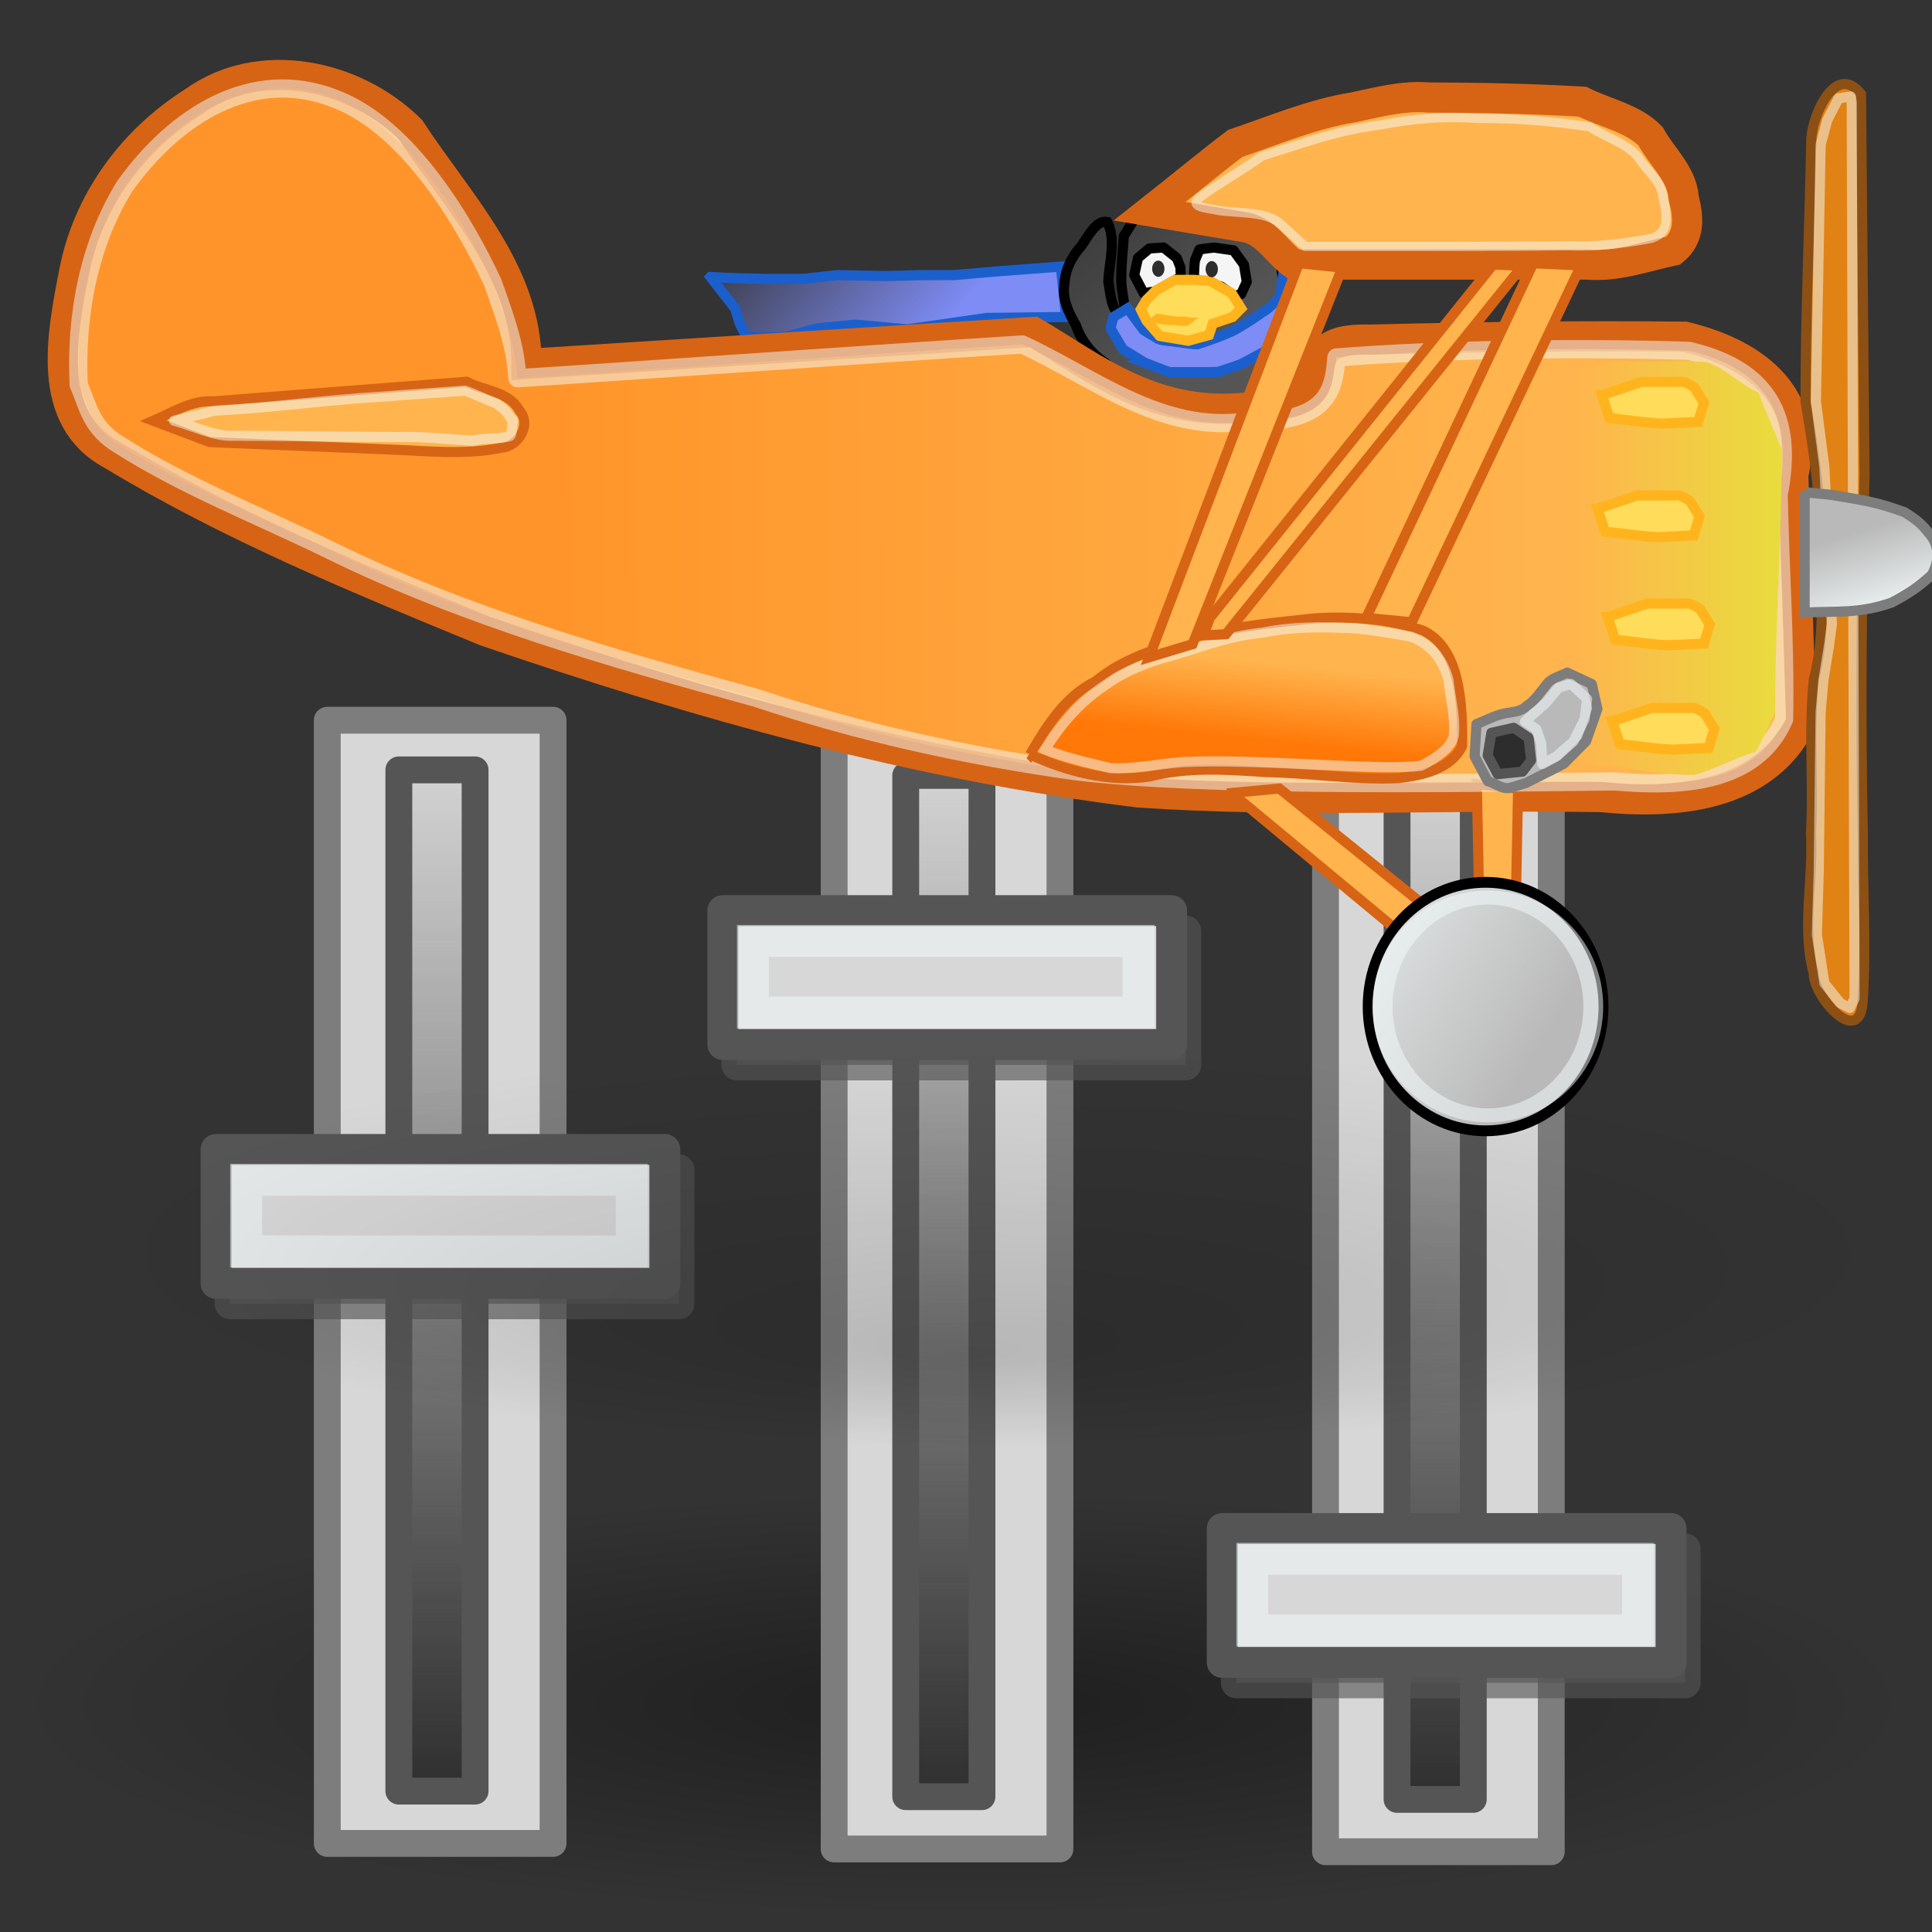
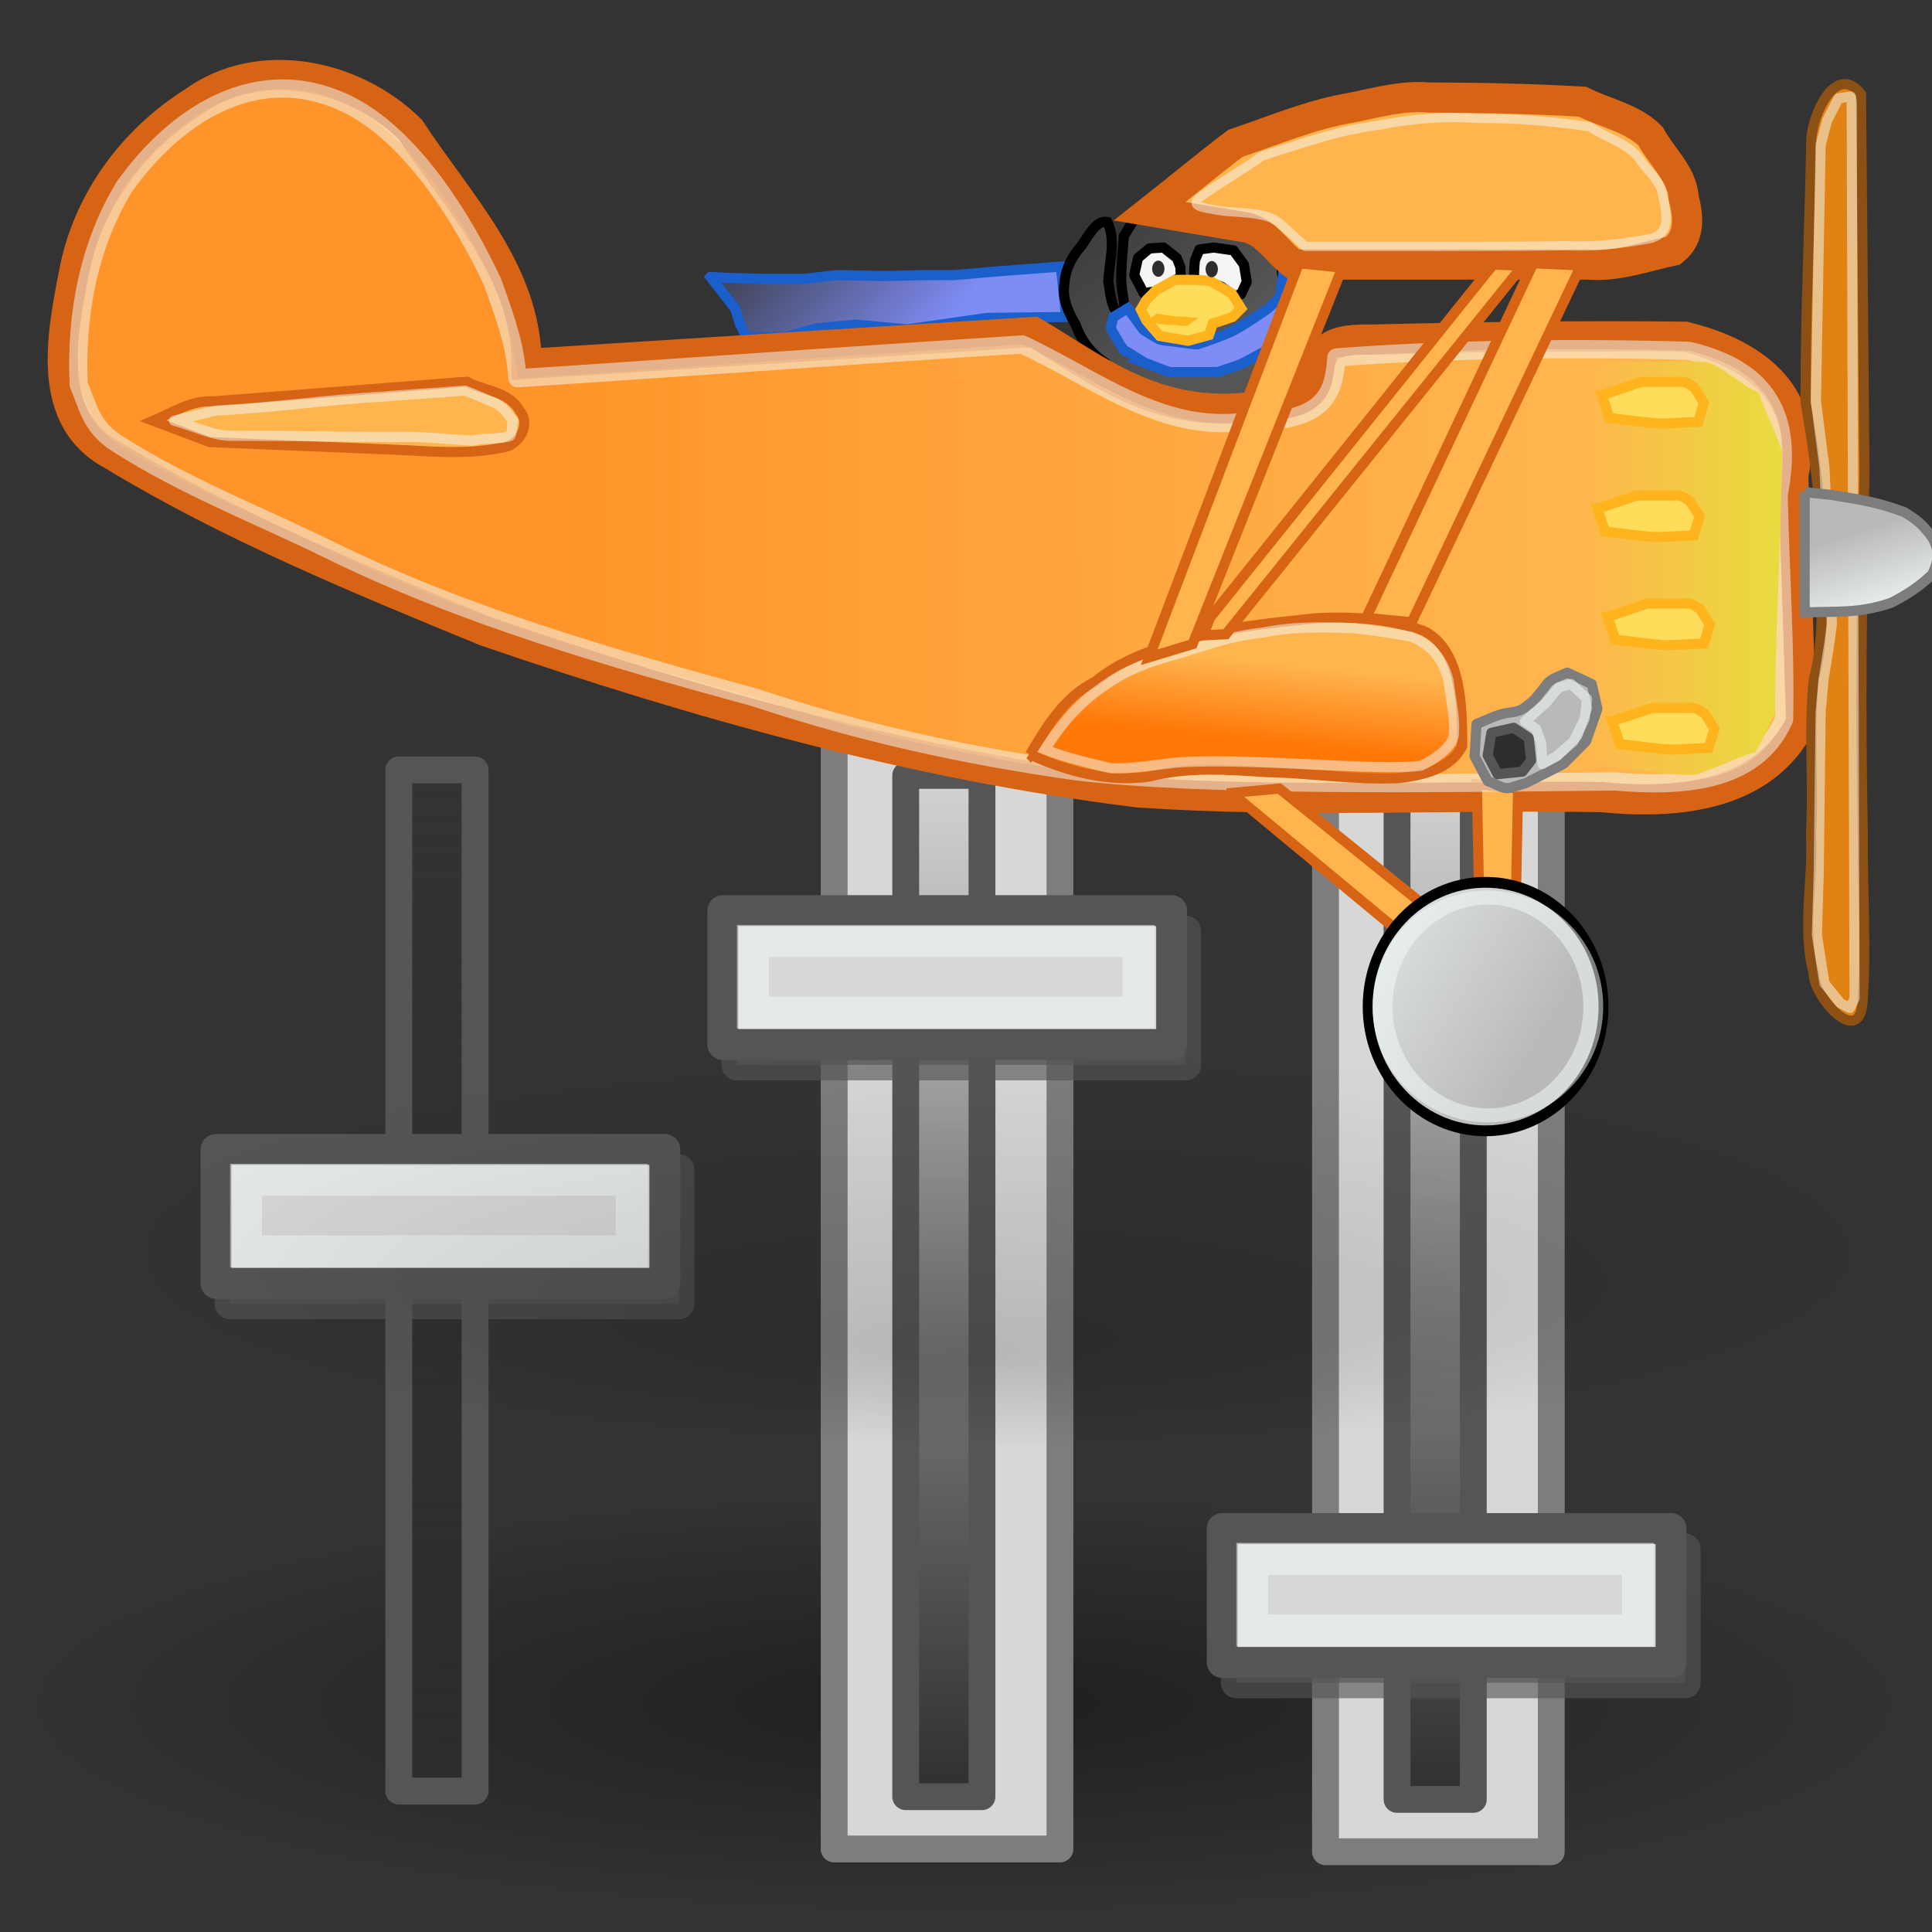
<svg xmlns="http://www.w3.org/2000/svg" xmlns:ns1="http://sodipodi.sourceforge.net/DTD/sodipodi-0.dtd" xmlns:ns2="http://www.inkscape.org/namespaces/inkscape" xmlns:xlink="http://www.w3.org/1999/xlink" width="64px" height="64px" id="svg3672" ns1:version="0.32" ns2:version="0.48.1 r9760" ns1:docname="gcompris-admin.svg" ns2:output_extension="org.inkscape.output.svg.inkscape" version="1.1">
  <rect width="100%" height="100%" fill="#333333" stroke="none" />
  <ns1:namedview id="base" pagecolor="#ffffff" bordercolor="#666666" borderopacity="1.0" ns2:pageopacity="0.0" ns2:pageshadow="2" ns2:zoom="4.0120419" ns2:cx="14.181638" ns2:cy="24.007484" ns2:current-layer="layer1" showgrid="true" ns2:document-units="px" ns2:grid-bbox="true" ns2:window-width="728" ns2:window-height="700" ns2:window-x="438" ns2:window-y="208" ns2:window-maximized="0" />
  <defs id="defs3674">
    <ns2:perspective id="perspective3680" ns2:persp3d-origin="32 : 21.333333 : 1" ns2:vp_z="64 : 32 : 1" ns2:vp_y="0 : 1000 : 0" ns2:vp_x="0 : 32 : 1" ns1:type="inkscape:persp3d" />
    <radialGradient ns2:collect="always" xlink:href="#linearGradient24276" id="radialGradient24282" cx="24.906" cy="35.469" fx="24.906" fy="35.469" r="17.406" gradientTransform="matrix(1,0,0,0.321,0,24.07)" gradientUnits="userSpaceOnUse" />
    <radialGradient ns2:collect="always" xlink:href="#linearGradient11520" id="radialGradient1366" gradientUnits="userSpaceOnUse" gradientTransform="matrix(2.049,-1.696401e-32,0,2.049,-25.65,-37.311)" cx="24.446" cy="35.878" fx="24.446" fy="35.878" r="20.531" />
    <radialGradient ns2:collect="always" xlink:href="#linearGradient11508" id="radialGradient1356" gradientUnits="userSpaceOnUse" gradientTransform="matrix(1,0,0,0.338,2.220359e-14,29.482)" cx="30.204" cy="44.565" fx="30.204" fy="44.565" r="6.566" />
    <radialGradient ns2:collect="always" xlink:href="#linearGradient11494" id="radialGradient1354" gradientUnits="userSpaceOnUse" gradientTransform="matrix(1.243,2.106784e-16,-2.106784e-16,1.243,-6.714,-3.743)" cx="27.577" cy="15.048" fx="27.577" fy="15.048" r="3.834" />
    <radialGradient ns2:collect="always" xlink:href="#linearGradient11494" id="radialGradient1352" gradientUnits="userSpaceOnUse" gradientTransform="matrix(1.243,2.106784e-16,-2.106784e-16,1.243,-6.714,-3.743)" cx="27.577" cy="16.049" fx="27.577" fy="16.049" r="3.834" />
    <radialGradient ns2:collect="always" xlink:href="#linearGradient11520" id="radialGradient1350" gradientUnits="userSpaceOnUse" gradientTransform="matrix(1.995,-1.651527e-32,0,1.995,-24.325,-35.701)" cx="24.446" cy="35.878" fx="24.446" fy="35.878" r="20.531" />
    <radialGradient ns2:collect="always" xlink:href="#linearGradient11508" id="radialGradient1348" gradientUnits="userSpaceOnUse" gradientTransform="matrix(1,0,0,0.338,-1.353344e-14,29.482)" cx="30.204" cy="44.565" fx="30.204" fy="44.565" r="6.566" />
    <radialGradient r="6.566" fy="44.565" fx="30.204" cy="44.565" cx="30.204" gradientTransform="matrix(1,0,0,0.338,8.404809e-16,29.482)" gradientUnits="userSpaceOnUse" id="radialGradient11532" xlink:href="#linearGradient11508" ns2:collect="always" />
    <radialGradient gradientUnits="userSpaceOnUse" gradientTransform="matrix(1,0,0,0.338,2.166583e-14,29.482)" r="6.566" fy="44.565" fx="30.204" cy="44.565" cx="30.204" id="radialGradient11514" xlink:href="#linearGradient11508" ns2:collect="always" />
    <radialGradient r="3.834" fy="16.049" fx="27.577" cy="16.049" cx="27.577" gradientTransform="matrix(1.243,2.106784e-16,-2.106784e-16,1.243,-6.714,-3.743)" gradientUnits="userSpaceOnUse" id="radialGradient11504" xlink:href="#linearGradient11494" ns2:collect="always" />
    <radialGradient gradientTransform="matrix(1.243,2.106784e-16,-2.106784e-16,1.243,-6.714,-3.743)" gradientUnits="userSpaceOnUse" r="3.834" fy="15.048" fx="27.577" cy="15.048" cx="27.577" id="radialGradient11500" xlink:href="#linearGradient11494" ns2:collect="always" />
    <radialGradient r="8.5" fy="39.143" fx="12.071" cy="39.143" cx="12.071" gradientTransform="matrix(1,0,0,0.487,0,20.065)" gradientUnits="userSpaceOnUse" id="radialGradient11441" xlink:href="#linearGradient11399" ns2:collect="always" />
    <linearGradient y2="33.462" x2="26.759" y1="19.774" x1="13.267" gradientTransform="translate(-60.857,0.429)" gradientUnits="userSpaceOnUse" id="linearGradient11439" xlink:href="#linearGradient11415" ns2:collect="always" />
    <linearGradient gradientTransform="translate(-60.571,0)" y2="39.034" x2="35.68" y1="9.346" x1="9.696" gradientUnits="userSpaceOnUse" id="linearGradient11427" xlink:href="#linearGradient11415" ns2:collect="always" />
    <linearGradient gradientTransform="translate(-60.286,-0.286)" y2="34.462" x2="43.616" y1="3.774" x1="15.828" gradientUnits="userSpaceOnUse" id="linearGradient11425" xlink:href="#linearGradient11415" ns2:collect="always" />
    <linearGradient id="linearGradient11399" ns2:collect="always">
      <stop id="stop11401" offset="0" style="stop-color:#000000;stop-opacity:1;" />
      <stop id="stop11403" offset="1" style="stop-color:#000000;stop-opacity:0;" />
    </linearGradient>
    <linearGradient id="linearGradient11415">
      <stop id="stop11417" offset="0" style="stop-color:#204a87;stop-opacity:0;" />
      <stop style="stop-color:#204a87;stop-opacity:1;" offset="0.5" id="stop11423" />
      <stop id="stop11419" offset="1" style="stop-color:#204a87;stop-opacity:0;" />
    </linearGradient>
    <linearGradient id="linearGradient11494" ns2:collect="always">
      <stop id="stop11496" offset="0" style="stop-color:#ef2929;stop-opacity:1;" />
      <stop id="stop11498" offset="1" style="stop-color:#ef2929;stop-opacity:0;" />
    </linearGradient>
    <linearGradient id="linearGradient11508" ns2:collect="always">
      <stop id="stop11510" offset="0" style="stop-color:#000000;stop-opacity:1;" />
      <stop id="stop11512" offset="1" style="stop-color:#000000;stop-opacity:0;" />
    </linearGradient>
    <linearGradient id="linearGradient11520">
      <stop id="stop11522" offset="0" style="stop-color:#ffffff;stop-opacity:1;" />
      <stop id="stop11524" offset="1" style="stop-color:#dcdcdc;stop-opacity:1;" />
    </linearGradient>
    <linearGradient y2="27.375" x2="21.5" y1="30" x1="21.5" gradientTransform="matrix(1.016,0,0,1,5.456,-2.177)" gradientUnits="userSpaceOnUse" id="linearGradient12918" xlink:href="#linearGradient11625" ns2:collect="always" />
    <linearGradient id="linearGradient11625" ns2:collect="always">
      <stop id="stop11627" offset="0" style="stop-color:#fce94f;stop-opacity:1;" />
      <stop id="stop11629" offset="1" style="stop-color:#fce94f;stop-opacity:0;" />
    </linearGradient>
    <linearGradient y2="27.375" x2="21.5" y1="30" x1="21.5" gradientTransform="matrix(0.985,0,0,1,4.112,-2.177)" gradientUnits="userSpaceOnUse" id="linearGradient12921" xlink:href="#linearGradient11625" ns2:collect="always" />
    <linearGradient y2="27.375" x2="21.5" y1="30" x1="21.5" gradientTransform="matrix(0.985,0,0,1.023,2.121,-2.816)" gradientUnits="userSpaceOnUse" id="linearGradient12924" xlink:href="#linearGradient11625" ns2:collect="always" />
    <radialGradient r="4.75" fy="27.75" fx="25" cy="27.75" cx="25" gradientTransform="matrix(3.07,2.727143e-15,-3.444813e-15,3.879,-51.465,-78.834)" gradientUnits="userSpaceOnUse" id="radialGradient12909" xlink:href="#linearGradient11615" ns2:collect="always" />
    <linearGradient id="linearGradient11615">
      <stop id="stop11617" offset="0" style="stop-color:#636363;stop-opacity:1;" />
      <stop id="stop11619" offset="1" style="stop-color:#000000;stop-opacity:1;" />
    </linearGradient>
    <linearGradient gradientTransform="matrix(1,0,0,0.838,0.922,3.988)" gradientUnits="userSpaceOnUse" y2="39.447" x2="24.446" y1="12.947" x1="24.446" id="linearGradient11608" xlink:href="#linearGradient11602" ns2:collect="always" />
    <linearGradient id="linearGradient11602">
      <stop id="stop11604" offset="0" style="stop-color:#f6f6f6;stop-opacity:1;" />
      <stop id="stop11606" offset="1" style="stop-color:#e0e0e0;stop-opacity:1;" />
    </linearGradient>
    <linearGradient gradientTransform="matrix(1.062,0,0,0.838,-0.593,3.988)" gradientUnits="userSpaceOnUse" y2="38.947" x2="31.799" y1="8.947" x1="20.092" id="linearGradient11600" xlink:href="#linearGradient11594" ns2:collect="always" />
    <linearGradient id="linearGradient11594">
      <stop id="stop11596" offset="0" style="stop-color:#ffffff;stop-opacity:1;" />
      <stop id="stop11598" offset="1" style="stop-color:#d1d1d1;stop-opacity:1;" />
    </linearGradient>
    <linearGradient id="linearGradient24230">
      <stop style="stop-color:#677579;stop-opacity:1;" offset="0" id="stop24232" />
      <stop style="stop-color:#333333;stop-opacity:1;" offset="1" id="stop24234" />
    </linearGradient>
    <linearGradient ns2:collect="always" id="linearGradient24276">
      <stop style="stop-color:#000000;stop-opacity:1;" offset="0" id="stop24278" />
      <stop style="stop-color:#000000;stop-opacity:0;" offset="1" id="stop24280" />
    </linearGradient>
    <linearGradient id="linearGradient5048">
      <stop style="stop-color:black;stop-opacity:0;" offset="0" id="stop5050" />
      <stop id="stop5056" offset="0.5" style="stop-color:black;stop-opacity:1;" />
      <stop style="stop-color:black;stop-opacity:0;" offset="1" id="stop5052" />
    </linearGradient>
    <ns2:perspective ns1:type="inkscape:persp3d" ns2:vp_x="0 : 24 : 1" ns2:vp_y="0 : 1000 : 0" ns2:vp_z="48 : 24 : 1" ns2:persp3d-origin="24 : 16 : 1" id="perspective3786" />
    <radialGradient ns2:collect="always" xlink:href="#linearGradient24276" id="radialGradient4643" cx="24.906" cy="35.469" fx="24.906" fy="35.469" r="17.406" gradientTransform="matrix(1,0,0,0.321,0,24.07)" gradientUnits="userSpaceOnUse" />
    <radialGradient ns2:collect="always" xlink:href="#linearGradient11520" id="radialGradient4637" gradientUnits="userSpaceOnUse" gradientTransform="matrix(2.049,-1.696401e-32,0,2.049,-25.65,-37.311)" cx="24.446" cy="35.878" fx="24.446" fy="35.878" r="20.531" />
    <radialGradient ns2:collect="always" xlink:href="#linearGradient11508" id="radialGradient4635" gradientUnits="userSpaceOnUse" gradientTransform="matrix(1,0,0,0.338,2.220359e-14,29.482)" cx="30.204" cy="44.565" fx="30.204" fy="44.565" r="6.566" />
    <radialGradient ns2:collect="always" xlink:href="#linearGradient11494" id="radialGradient4633" gradientUnits="userSpaceOnUse" gradientTransform="matrix(1.243,2.106784e-16,-2.106784e-16,1.243,-6.714,-3.743)" cx="27.577" cy="15.048" fx="27.577" fy="15.048" r="3.834" />
    <radialGradient ns2:collect="always" xlink:href="#linearGradient11494" id="radialGradient4631" gradientUnits="userSpaceOnUse" gradientTransform="matrix(1.243,2.106784e-16,-2.106784e-16,1.243,-6.714,-3.743)" cx="27.577" cy="16.049" fx="27.577" fy="16.049" r="3.834" />
    <radialGradient ns2:collect="always" xlink:href="#linearGradient11520" id="radialGradient4629" gradientUnits="userSpaceOnUse" gradientTransform="matrix(1.995,-1.651527e-32,0,1.995,-24.325,-35.701)" cx="24.446" cy="35.878" fx="24.446" fy="35.878" r="20.531" />
    <radialGradient ns2:collect="always" xlink:href="#linearGradient11508" id="radialGradient4627" gradientUnits="userSpaceOnUse" gradientTransform="matrix(1,0,0,0.338,-1.353344e-14,29.482)" cx="30.204" cy="44.565" fx="30.204" fy="44.565" r="6.566" />
    <radialGradient r="6.566" fy="44.565" fx="30.204" cy="44.565" cx="30.204" gradientTransform="matrix(1,0,0,0.338,8.404809e-16,29.482)" gradientUnits="userSpaceOnUse" id="radialGradient4625" xlink:href="#linearGradient11508" ns2:collect="always" />
    <radialGradient gradientUnits="userSpaceOnUse" gradientTransform="matrix(1,0,0,0.338,2.166583e-14,29.482)" r="6.566" fy="44.565" fx="30.204" cy="44.565" cx="30.204" id="radialGradient4622" xlink:href="#linearGradient11508" ns2:collect="always" />
    <radialGradient r="3.834" fy="16.049" fx="27.577" cy="16.049" cx="27.577" gradientTransform="matrix(1.243,2.106784e-16,-2.106784e-16,1.243,-6.714,-3.743)" gradientUnits="userSpaceOnUse" id="radialGradient4620" xlink:href="#linearGradient11494" ns2:collect="always" />
    <radialGradient gradientTransform="matrix(1.243,2.106784e-16,-2.106784e-16,1.243,-6.714,-3.743)" gradientUnits="userSpaceOnUse" r="3.834" fy="15.048" fx="27.577" cy="15.048" cx="27.577" id="radialGradient4618" xlink:href="#linearGradient11494" ns2:collect="always" />
    <radialGradient r="8.5" fy="39.143" fx="12.071" cy="39.143" cx="12.071" gradientTransform="matrix(1,0,0,0.487,0,20.065)" gradientUnits="userSpaceOnUse" id="radialGradient4616" xlink:href="#linearGradient11399" ns2:collect="always" />
    <linearGradient y2="33.462" x2="26.759" y1="19.774" x1="13.267" gradientTransform="translate(-60.857,0.429)" gradientUnits="userSpaceOnUse" id="linearGradient4614" xlink:href="#linearGradient11415" ns2:collect="always" />
    <linearGradient gradientTransform="translate(-60.571,0)" y2="39.034" x2="35.68" y1="9.346" x1="9.696" gradientUnits="userSpaceOnUse" id="linearGradient4612" xlink:href="#linearGradient11415" ns2:collect="always" />
    <linearGradient gradientTransform="translate(-60.286,-0.286)" y2="34.462" x2="43.616" y1="3.774" x1="15.828" gradientUnits="userSpaceOnUse" id="linearGradient4610" xlink:href="#linearGradient11415" ns2:collect="always" />
    <linearGradient id="linearGradient4596">
      <stop id="stop4598" offset="0" style="stop-color:#204a87;stop-opacity:0;" />
      <stop style="stop-color:#204a87;stop-opacity:1;" offset="0.5" id="stop4600" />
      <stop id="stop4602" offset="1" style="stop-color:#204a87;stop-opacity:0;" />
    </linearGradient>
    <linearGradient id="linearGradient4578">
      <stop id="stop4580" offset="0" style="stop-color:#ffffff;stop-opacity:1;" />
      <stop id="stop4582" offset="1" style="stop-color:#dcdcdc;stop-opacity:1;" />
    </linearGradient>
    <linearGradient y2="27.375" x2="21.5" y1="30" x1="21.5" gradientTransform="matrix(1.016,0,0,1,5.456,-2.177)" gradientUnits="userSpaceOnUse" id="linearGradient4576" xlink:href="#linearGradient11625" ns2:collect="always" />
    <linearGradient y2="27.375" x2="21.5" y1="30" x1="21.5" gradientTransform="matrix(0.985,0,0,1,4.112,-2.177)" gradientUnits="userSpaceOnUse" id="linearGradient4568" xlink:href="#linearGradient11625" ns2:collect="always" />
    <linearGradient y2="27.375" x2="21.5" y1="30" x1="21.5" gradientTransform="matrix(0.985,0,0,1.023,2.121,-2.816)" gradientUnits="userSpaceOnUse" id="linearGradient4566" xlink:href="#linearGradient11625" ns2:collect="always" />
    <radialGradient r="4.75" fy="27.75" fx="25" cy="27.75" cx="25" gradientTransform="matrix(3.07,2.727143e-15,-3.444813e-15,3.879,-51.465,-78.834)" gradientUnits="userSpaceOnUse" id="radialGradient4564" xlink:href="#linearGradient11615" ns2:collect="always" />
    <linearGradient id="linearGradient4558">
      <stop id="stop4560" offset="0" style="stop-color:#636363;stop-opacity:1;" />
      <stop id="stop4562" offset="1" style="stop-color:#000000;stop-opacity:1;" />
    </linearGradient>
    <linearGradient gradientTransform="matrix(1,0,0,0.838,0.922,3.988)" gradientUnits="userSpaceOnUse" y2="39.447" x2="24.446" y1="12.947" x1="24.446" id="linearGradient4556" xlink:href="#linearGradient11602" ns2:collect="always" />
    <linearGradient id="linearGradient4550">
      <stop id="stop4552" offset="0" style="stop-color:#f6f6f6;stop-opacity:1;" />
      <stop id="stop4554" offset="1" style="stop-color:#e0e0e0;stop-opacity:1;" />
    </linearGradient>
    <linearGradient gradientTransform="matrix(1.062,0,0,0.838,-0.593,3.988)" gradientUnits="userSpaceOnUse" y2="38.947" x2="31.799" y1="8.947" x1="20.092" id="linearGradient4548" xlink:href="#linearGradient11594" ns2:collect="always" />
    <linearGradient id="linearGradient4542">
      <stop id="stop4544" offset="0" style="stop-color:#ffffff;stop-opacity:1;" />
      <stop id="stop4546" offset="1" style="stop-color:#d1d1d1;stop-opacity:1;" />
    </linearGradient>
    <linearGradient id="linearGradient4536">
      <stop style="stop-color:#677579;stop-opacity:1;" offset="0" id="stop4538" />
      <stop style="stop-color:#333333;stop-opacity:1;" offset="1" id="stop4540" />
    </linearGradient>
    <linearGradient id="linearGradient4515">
      <stop style="stop-color:black;stop-opacity:0;" offset="0" id="stop4517" />
      <stop id="stop4519" offset="0.5" style="stop-color:black;stop-opacity:1;" />
      <stop style="stop-color:black;stop-opacity:0;" offset="1" id="stop4521" />
    </linearGradient>
    <ns2:perspective ns1:type="inkscape:persp3d" ns2:vp_x="0 : 24 : 1" ns2:vp_y="0 : 1000 : 0" ns2:vp_z="48 : 24 : 1" ns2:persp3d-origin="24 : 16 : 1" id="perspective4507" />
    <linearGradient ns2:collect="always" xlink:href="#linearGradient2789" id="linearGradient3606" gradientUnits="userSpaceOnUse" x1="25.594" y1="20.927" x2="26.14" y2="51.027" />
    <ns2:perspective id="perspective3541" ns2:persp3d-origin="24 : 16 : 1" ns2:vp_z="48 : 24 : 1" ns2:vp_y="0 : 1000 : 0" ns2:vp_x="0 : 24 : 1" ns1:type="inkscape:persp3d" />
    <linearGradient id="linearGradient3560">
      <stop id="stop3562" offset="0" style="stop-color:white;stop-opacity:1;" />
      <stop id="stop3564" offset="1" style="stop-color:#c1c7bc;stop-opacity:1;" />
    </linearGradient>
    <linearGradient id="linearGradient3566">
      <stop id="stop3568" offset="0" style="stop-color:#f57900;stop-opacity:1;" />
      <stop id="stop3570" offset="1" style="stop-color:#fcaf3e;stop-opacity:1;" />
    </linearGradient>
    <ns2:perspective id="perspective3386" ns2:persp3d-origin="372.04724 : 350.78739 : 1" ns2:vp_z="744.09448 : 526.18109 : 1" ns2:vp_y="0 : 1000 : 0" ns2:vp_x="0 : 526.18109 : 1" ns1:type="inkscape:persp3d" />
    <ns2:perspective id="perspective3239" ns2:persp3d-origin="24 : 16 : 1" ns2:vp_z="48 : 24 : 1" ns2:vp_y="0 : 1000 : 0" ns2:vp_x="0 : 24 : 1" ns1:type="inkscape:persp3d" />
    <linearGradient y2="4.323" x2="21.348" y1="45.171" x1="21.348" gradientUnits="userSpaceOnUse" id="linearGradient3242" xlink:href="#linearGradient2789" ns2:collect="always" />
    <linearGradient y2="51.027" x2="26.14" y1="20.927" x1="25.594" gradientUnits="userSpaceOnUse" id="linearGradient3244" xlink:href="#linearGradient2789" ns2:collect="always" />
    <linearGradient y2="5.659" x2="9.814" y1="7.135" x1="7.274" gradientTransform="matrix(2.742,0,0,2.839,-4.404,-5.256)" gradientUnits="userSpaceOnUse" id="linearGradient3246" xlink:href="#linearGradient2276" ns2:collect="always" />
    <radialGradient r="10.496" fy="10.499" fx="10.5" cy="10.499" cx="10.5" gradientTransform="matrix(2.147,4.691471e-7,-4.692465e-7,2.147,1.426,0.431)" gradientUnits="userSpaceOnUse" id="radialGradient3248" xlink:href="#linearGradient2276" ns2:collect="always" />
    <linearGradient id="linearGradient3262">
      <stop id="stop3264" offset="0" style="stop-color:white;stop-opacity:1;" />
      <stop id="stop3266" offset="1" style="stop-color:#c1c7bc;stop-opacity:1;" />
    </linearGradient>
    <linearGradient id="linearGradient3268">
      <stop id="stop3270" offset="0" style="stop-color:#f57900;stop-opacity:1;" />
      <stop id="stop3272" offset="1" style="stop-color:#fcaf3e;stop-opacity:1;" />
    </linearGradient>
    <radialGradient r="12.125" fy="27.875" fx="16" cy="27.875" cx="16" gradientTransform="matrix(1,0,0,0.289,0,19.829)" gradientUnits="userSpaceOnUse" id="radialGradient3274" xlink:href="#linearGradient6917" ns2:collect="always" />
    <radialGradient r="17.709" fy="15.491" fx="10.783" cy="15.491" cx="10.783" gradientTransform="matrix(0.404,0,0,0.428,4.301,2.477)" gradientUnits="userSpaceOnUse" id="radialGradient3276" xlink:href="#linearGradient2322" ns2:collect="always" />
    <ns2:perspective id="perspective3297" ns2:persp3d-origin="24 : 16 : 1" ns2:vp_z="48 : 24 : 1" ns2:vp_y="0 : 1000 : 0" ns2:vp_x="0 : 24 : 1" ns1:type="inkscape:persp3d" />
    <linearGradient id="linearGradient6917" ns2:collect="always">
      <stop id="stop6919" offset="0" style="stop-color:#000000;stop-opacity:1;" />
      <stop id="stop6921" offset="1" style="stop-color:#000000;stop-opacity:0;" />
    </linearGradient>
    <linearGradient id="linearGradient2789" ns2:collect="always">
      <stop id="stop2791" offset="0" style="stop-color:white;stop-opacity:1;" />
      <stop id="stop2793" offset="1" style="stop-color:white;stop-opacity:0;" />
    </linearGradient>
    <linearGradient id="linearGradient2322">
      <stop id="stop2324" offset="0" style="stop-color:white;stop-opacity:1;" />
      <stop id="stop2326" offset="1" style="stop-color:#c1c7bc;stop-opacity:1;" />
    </linearGradient>
    <linearGradient id="linearGradient2276">
      <stop id="stop2278" offset="0" style="stop-color:#f57900;stop-opacity:1;" />
      <stop id="stop2280" offset="1" style="stop-color:#fcaf3e;stop-opacity:1;" />
    </linearGradient>
    <ns2:perspective id="perspective3236" ns2:persp3d-origin="24 : 16 : 1" ns2:vp_z="48 : 24 : 1" ns2:vp_y="0 : 1000 : 0" ns2:vp_x="0 : 24 : 1" ns1:type="inkscape:persp3d" />
    <linearGradient id="linearGradient2202" ns2:collect="always">
      <stop id="stop2204" offset="0" style="stop-color:#000000;stop-opacity:1;" />
      <stop id="stop2206" offset="1" style="stop-color:#000000;stop-opacity:0;" />
    </linearGradient>
    <linearGradient id="linearGradient2821" ns2:collect="always">
      <stop id="stop2823" offset="0" style="stop-color:#ffffff;stop-opacity:1" />
      <stop id="stop2825" offset="1" style="stop-color:#d3d7cf" />
    </linearGradient>
    <linearGradient id="linearGradient2810" ns2:collect="always">
      <stop id="stop2812" offset="0" style="stop-color:#ffffff;stop-opacity:1;" />
      <stop id="stop2814" offset="1" style="stop-color:#ffffff;stop-opacity:0;" />
    </linearGradient>
    <linearGradient gradientTransform="matrix(0.951,0,0,0.951,1.217,2.191)" gradientUnits="userSpaceOnUse" y2="35.373" x2="20.203" y1="23.876" x1="27.472" id="linearGradient2816" xlink:href="#linearGradient2810" ns2:collect="always" />
    <radialGradient gradientUnits="userSpaceOnUse" r="18.991" fy="18.369" fx="19.825" cy="18.369" cx="19.825" id="radialGradient2827" xlink:href="#linearGradient2821" ns2:collect="always" />
    <radialGradient gradientUnits="userSpaceOnUse" gradientTransform="matrix(0.99,0,0,0.106,0.221,38.636)" r="21.929" fy="43.662" fx="22.931" cy="43.662" cx="22.931" id="radialGradient2208" xlink:href="#linearGradient2202" ns2:collect="always" />
    <ns2:perspective id="perspective2390" ns2:persp3d-origin="372.04724 : 350.78739 : 1" ns2:vp_z="744.09448 : 526.18109 : 1" ns2:vp_y="0 : 1000 : 0" ns2:vp_x="0 : 526.18109 : 1" ns1:type="inkscape:persp3d" />
    <ns2:perspective ns1:type="inkscape:persp3d" ns2:vp_x="0 : 526.18109 : 1" ns2:vp_y="0 : 1000 : 0" ns2:vp_z="744.09448 : 526.18109 : 1" ns2:persp3d-origin="372.04724 : 350.78739 : 1" id="perspective10" />
    <linearGradient id="linearGradient3465">
      <stop style="stop-color:#babdb6;stop-opacity:1;" offset="0" id="stop3467" />
      <stop style="stop-color:#ffffff;stop-opacity:1;" offset="1" id="stop3469" />
    </linearGradient>
    <linearGradient id="linearGradient3479">
      <stop style="stop-color:#fcaf3e;stop-opacity:1;" offset="0" id="stop3481" />
      <stop style="stop-color:#fce53e;stop-opacity:1;" offset="1" id="stop3483" />
    </linearGradient>
    <linearGradient y2="12.383" x2="12.53" y1="59.116" x1="12.53" gradientTransform="matrix(1.003,0,0,0.752,1.903,15.24)" gradientUnits="userSpaceOnUse" id="linearGradient4983-517" xlink:href="#linearGradient4676-344" ns2:collect="always" />
    <linearGradient id="linearGradient4676-344" ns2:collect="always">
      <stop id="stop3407" offset="0" style="stop-color:#2d2d2d;stop-opacity:1;" />
      <stop id="stop3409" offset="1" style="stop-color:#2d2d2d;stop-opacity:0;" />
    </linearGradient>
    <linearGradient y2="12.383" x2="12.53" y1="59.116" x1="12.53" gradientTransform="matrix(1.003,0,0,0.752,34.971,15.515)" gradientUnits="userSpaceOnUse" id="linearGradient4967-273" xlink:href="#linearGradient4676-773" ns2:collect="always" />
    <linearGradient id="linearGradient4676-773" ns2:collect="always">
      <stop id="stop3413" offset="0" style="stop-color:#2d2d2d;stop-opacity:1;" />
      <stop id="stop3415" offset="1" style="stop-color:#2d2d2d;stop-opacity:0;" />
    </linearGradient>
    <linearGradient y2="12.383" x2="12.53" y1="59.116" x1="12.53" gradientTransform="matrix(1.003,0,0,0.752,18.694,15.424)" gradientUnits="userSpaceOnUse" id="linearGradient4975-428" xlink:href="#linearGradient4676-454" ns2:collect="always" />
    <linearGradient id="linearGradient4676-454" ns2:collect="always">
      <stop id="stop3419" offset="0" style="stop-color:#2d2d2d;stop-opacity:1;" />
      <stop id="stop3421" offset="1" style="stop-color:#2d2d2d;stop-opacity:0;" />
    </linearGradient>
    <radialGradient r="12.125" fy="27.875" fx="16" cy="27.875" cx="16" gradientTransform="matrix(1,0,0,0.289,0,19.829)" gradientUnits="userSpaceOnUse" id="radialGradient5039-933" xlink:href="#linearGradient6917-611" ns2:collect="always" />
    <linearGradient id="linearGradient6917-611" ns2:collect="always">
      <stop id="stop3425" offset="0" style="stop-color:#000000;stop-opacity:1;" />
      <stop id="stop3427" offset="1" style="stop-color:#000000;stop-opacity:0;" />
    </linearGradient>
    <radialGradient r="57.5" fy="145.419" fx="50.67" cy="114" cx="52.5" gradientTransform="matrix(0.525,0,0,0.116,4.891,42.811)" gradientUnits="userSpaceOnUse" id="radialGradient3595" xlink:href="#linearGradient5104-870" ns2:collect="always" />
    <ns2:perspective id="perspective39" ns2:persp3d-origin="24 : 16 : 1" ns2:vp_z="48 : 24 : 1" ns2:vp_y="0 : 1000 : 0" ns2:vp_x="0 : 24 : 1" ns1:type="inkscape:persp3d" />
    <linearGradient id="linearGradient7752" ns2:collect="always">
      <stop id="stop7754" offset="0" style="stop-color:#000000;stop-opacity:0.369" />
      <stop id="stop7756" offset="1" style="stop-color:#000000;stop-opacity:0;" />
    </linearGradient>
    <linearGradient id="linearGradient5996" ns2:collect="always">
      <stop id="stop5998" offset="0" style="stop-color:#000000;stop-opacity:0.193" />
      <stop id="stop6000" offset="1" style="stop-color:#000000;stop-opacity:0;" />
    </linearGradient>
    <linearGradient id="linearGradient5104" ns2:collect="always">
      <stop id="stop5106" offset="0" style="stop-color:#000000;stop-opacity:1;" />
      <stop id="stop5108" offset="1" style="stop-color:#000000;stop-opacity:0;" />
    </linearGradient>
    <linearGradient id="linearGradient4197" ns2:collect="always">
      <stop id="stop4199" offset="0" style="stop-color:#ffffff;stop-opacity:1;" />
      <stop id="stop4201" offset="1" style="stop-color:#ffffff;stop-opacity:0;" />
    </linearGradient>
    <linearGradient id="linearGradient4187" ns2:collect="always">
      <stop id="stop4189" offset="0" style="stop-color:#ffffff;stop-opacity:1;" />
      <stop id="stop4191" offset="1" style="stop-color:#ffffff;stop-opacity:0.278" />
    </linearGradient>
    <linearGradient id="linearGradient4176">
      <stop id="stop4178" offset="0" style="stop-color:#51a0f8;stop-opacity:1;" />
      <stop id="stop4180" offset="1" style="stop-color:#0263d0;stop-opacity:1;" />
    </linearGradient>
    <linearGradient gradientTransform="matrix(0.378,0,0,0.418,-0.645,-4.57)" gradientUnits="userSpaceOnUse" y2="98.833" x2="57.995" y1="3.472" x1="75.787" id="linearGradient4193" xlink:href="#linearGradient4187" ns2:collect="always" />
    <radialGradient gradientUnits="userSpaceOnUse" gradientTransform="matrix(0.43,0,0,0.325,-5.126,-0.135)" r="32.086" fy="33.756" fx="62.971" cy="48.729" cx="62.971" id="radialGradient4203" xlink:href="#linearGradient4197" ns2:collect="always" />
    <radialGradient gradientTransform="matrix(0.432,0,0,0.452,-1.913,-2.866)" r="49.918" fy="76.753" fx="67.655" cy="76.753" cx="67.655" gradientUnits="userSpaceOnUse" id="radialGradient4227" xlink:href="#linearGradient4176" ns2:collect="always" />
    <radialGradient r="57.5" fy="145.419" fx="50.67" cy="114" cx="52.5" gradientTransform="matrix(0.349,0,0,7.72303e-2,1.743,34.755)" gradientUnits="userSpaceOnUse" id="radialGradient5113" xlink:href="#linearGradient5104" ns2:collect="always" />
    <linearGradient gradientTransform="matrix(0.378,0,0,0.378,-0.189,-0.322)" gradientUnits="userSpaceOnUse" y2="86.999" x2="111.17" y1="141.309" x1="17.101" id="linearGradient6002" xlink:href="#linearGradient5996" ns2:collect="always" />
    <linearGradient gradientTransform="matrix(0.411,0,0,0.408,-0.308,-3.878)" gradientUnits="userSpaceOnUse" y2="63.3" x2="36.393" y1="63.3" x1="113.845" id="linearGradient7758" xlink:href="#linearGradient7752" ns2:collect="always" />
    <linearGradient id="linearGradient5104-870">
      <stop id="stop2898" offset="0" style="stop-color:#000000;stop-opacity:0.352;" />
      <stop id="stop2900" offset="1" style="stop-color:#000000;stop-opacity:0;" />
    </linearGradient>
    <linearGradient id="linearGradient4176-929">
      <stop id="stop2904" offset="0" style="stop-color:#d7d7d7;stop-opacity:1" />
      <stop id="stop2906" offset="1" style="stop-color:#d7d7d7;stop-opacity:1" />
    </linearGradient>
    <ns2:perspective id="perspective3659" ns2:persp3d-origin="0.5 : 0.33333333 : 1" ns2:vp_z="1 : 0.5 : 1" ns2:vp_y="0 : 1000 : 0" ns2:vp_x="0 : 0.5 : 1" ns1:type="inkscape:persp3d" />
    <ns2:perspective id="perspective3738" ns2:persp3d-origin="0.5 : 0.33333333 : 1" ns2:vp_z="1 : 0.5 : 1" ns2:vp_y="0 : 1000 : 0" ns2:vp_x="0 : 0.5 : 1" ns1:type="inkscape:persp3d" />
    <ns2:perspective id="perspective3770" ns2:persp3d-origin="0.5 : 0.33333333 : 1" ns2:vp_z="1 : 0.5 : 1" ns2:vp_y="0 : 1000 : 0" ns2:vp_x="0 : 0.5 : 1" ns1:type="inkscape:persp3d" />
    <ns2:perspective id="perspective3808" ns2:persp3d-origin="0.5 : 0.33333333 : 1" ns2:vp_z="1 : 0.5 : 1" ns2:vp_y="0 : 1000 : 0" ns2:vp_x="0 : 0.5 : 1" ns1:type="inkscape:persp3d" />
    <ns2:perspective id="perspective3857" ns2:persp3d-origin="0.5 : 0.33333333 : 1" ns2:vp_z="1 : 0.5 : 1" ns2:vp_y="0 : 1000 : 0" ns2:vp_x="0 : 0.5 : 1" ns1:type="inkscape:persp3d" />
    <ns2:perspective id="perspective3899" ns2:persp3d-origin="0.5 : 0.33333333 : 1" ns2:vp_z="1 : 0.5 : 1" ns2:vp_y="0 : 1000 : 0" ns2:vp_x="0 : 0.5 : 1" ns1:type="inkscape:persp3d" />
    <clipPath clipPathUnits="userSpaceOnUse" id="clipPath3917">
      <path id="path3919" style="font-size:40px;font-style:normal;font-variant:normal;font-weight:normal;font-stretch:normal;fill:#1b5fcd;fill-opacity:1;stroke:none;font-family:Times New Roman;-inkscape-font-specification:'Times New Roman,'" d="m 74.933,37.652 c -1.836,1.419 -2.988,2.24 -3.457,2.461 -0.703,0.326 -1.452,0.488 -2.246,0.488 -1.237,-1e-6 -2.259,-0.423 -3.066,-1.27 -0.794,-0.846 -1.191,-1.96 -1.191,-3.34 0,-0.872 0.195,-1.628 0.586,-2.266 0.534,-0.885 1.458,-1.719 2.773,-2.5 1.328,-0.781 3.529,-1.732 6.602,-2.852 l 0,-0.703 c -1e-5,-1.784 -0.286,-3.008 -0.859,-3.672 -0.56,-0.664 -1.38,-0.996 -2.461,-0.996 -0.82,1.8e-5 -1.471,0.221 -1.953,0.664 -0.495,0.443 -0.742,0.951 -0.742,1.523 l 0.039,1.133 c 0,0.599 -0.156,1.061 -0.469,1.387 -0.299,0.326 -0.697,0.488 -1.191,0.488 -0.482,1.2e-5 -0.879,-0.169 -1.191,-0.508 -0.299,-0.339 -0.449,-0.801 -0.449,-1.387 0,-1.12 0.573,-2.148 1.719,-3.086 1.146,-0.937 2.754,-1.406 4.824,-1.406 1.589,1.9e-5 2.891,0.267 3.906,0.801 0.768,0.404 1.335,1.035 1.699,1.895 0.234,0.56 0.352,1.706 0.352,3.438 l 0,6.074 c -1e-5,1.706 0.033,2.754 0.098,3.145 0.065,0.378 0.169,0.632 0.312,0.762 0.156,0.13 0.332,0.195 0.527,0.195 0.208,2e-6 0.391,-0.046 0.547,-0.137 0.273,-0.169 0.801,-0.645 1.582,-1.426 l 0,1.094 c -1.458,1.953 -2.852,2.93 -4.18,2.93 -0.638,0 -1.146,-0.221 -1.523,-0.664 -0.378,-0.443 -0.573,-1.198 -0.586,-2.266 m 0,-1.27 0,-6.816 c -1.966,0.781 -3.236,1.335 -3.809,1.66 -1.029,0.573 -1.764,1.172 -2.207,1.797 -0.443,0.625 -0.664,1.309 -0.664,2.051 0,0.938 0.28,1.719 0.84,2.344 0.56,0.612 1.204,0.918 1.934,0.918 0.99,2e-6 2.292,-0.651 3.906,-1.953" />
    </clipPath>
    <linearGradient y2="-14.422" x2="117.634" y1="-13.819" x1="21.114" gradientTransform="matrix(0.334,0,0,0.336,10.966,38.933)" gradientUnits="userSpaceOnUse" id="linearGradient3415" xlink:href="#linearGradient2276-371" ns2:collect="always" />
    <linearGradient y2="-6.379" x2="93.303" y1="1.32" x1="92.498" gradientTransform="matrix(0.334,0,0,0.336,10.966,38.933)" gradientUnits="userSpaceOnUse" id="linearGradient3410" xlink:href="#linearGradient2276-71" ns2:collect="always" />
    <linearGradient y2="-11.024" x2="153.872" y1="-20.025" x1="150.998" gradientTransform="matrix(0.334,0,0,0.336,10.966,38.933)" gradientUnits="userSpaceOnUse" id="linearGradient3403" xlink:href="#linearGradient3465-869" ns2:collect="always" />
    <linearGradient y2="-16.087" x2="144.419" y1="-16.087" x1="121.137" gradientTransform="matrix(0.334,0,0,0.336,10.966,38.933)" gradientUnits="userSpaceOnUse" id="linearGradient3400" xlink:href="#linearGradient3479-35" ns2:collect="always" />
    <linearGradient id="linearGradient3479-35">
      <stop style="stop-color:#ffb44e;stop-opacity:1;" offset="0" id="stop3201" />
      <stop style="stop-color:#e6e13c;stop-opacity:1;" offset="1" id="stop3203" />
    </linearGradient>
    <linearGradient id="linearGradient3465-869">
      <stop style="stop-color:#b9b9b9;stop-opacity:1;" offset="0" id="stop3195" />
      <stop style="stop-color:#f4fafa;stop-opacity:1;" offset="1" id="stop3197" />
    </linearGradient>
    <linearGradient id="linearGradient2276-71">
      <stop id="stop3189" offset="0" style="stop-color:#ff7808;stop-opacity:1;" />
      <stop id="stop3191" offset="1" style="stop-color:#ffb44e;stop-opacity:1;" />
    </linearGradient>
    <linearGradient id="linearGradient3262-511">
      <stop id="stop3183" offset="0" style="stop-color:#f4fafa;stop-opacity:1;" />
      <stop id="stop3185" offset="1" style="stop-color:#b9b9b9;stop-opacity:1;" />
    </linearGradient>
    <linearGradient ns2:collect="always" xlink:href="#linearGradient3262-511" id="linearGradient3632-253" x1="104.511" y1="26.892" x2="125.798" y2="41.338" gradientUnits="userSpaceOnUse" />
    <linearGradient id="linearGradient2276-371">
      <stop id="stop3177" offset="0" style="stop-color:#ff7808;stop-opacity:1;" />
      <stop id="stop3179" offset="1" style="stop-color:#ffb44e;stop-opacity:1;" />
    </linearGradient>
    <linearGradient ns2:collect="always" id="linearGradient3436-710">
      <stop style="stop-color:#555555;stop-opacity:1;" offset="0" id="stop3171" />
      <stop style="stop-color:#555555;stop-opacity:0;" offset="1" id="stop3173" />
    </linearGradient>
    <linearGradient ns2:collect="always" xlink:href="#linearGradient3436-710" id="linearGradient3475-777" gradientUnits="userSpaceOnUse" gradientTransform="translate(-3.752,-5.629)" x1="79.55" y1="-65.268" x2="64.54" y2="-83.186" />
    <linearGradient ns2:collect="always" id="linearGradient3444-980">
      <stop style="stop-color:#7e8cf5;stop-opacity:1;" offset="0" id="stop3165" />
      <stop style="stop-color:#7e8cf5;stop-opacity:0;" offset="1" id="stop3167" />
    </linearGradient>
    <linearGradient ns2:collect="always" xlink:href="#linearGradient3444-980" id="linearGradient3473-759" gradientUnits="userSpaceOnUse" gradientTransform="translate(-3.752,-5.629)" x1="49.812" y1="-63.861" x2="32.458" y2="-79.715" />
    <linearGradient ns2:collect="always" xlink:href="#linearGradient2789-4" id="linearGradient3606-5" gradientUnits="userSpaceOnUse" x1="25.594" y1="20.927" x2="26.14" y2="51.027" />
    <ns2:perspective id="perspective3541-2" ns2:persp3d-origin="24 : 16 : 1" ns2:vp_z="48 : 24 : 1" ns2:vp_y="0 : 1000 : 0" ns2:vp_x="0 : 24 : 1" ns1:type="inkscape:persp3d" />
    <linearGradient id="linearGradient3560-1">
      <stop id="stop3562-9" offset="0" style="stop-color:white;stop-opacity:1;" />
      <stop id="stop3564-6" offset="1" style="stop-color:#c1c7bc;stop-opacity:1;" />
    </linearGradient>
    <linearGradient id="linearGradient3566-4">
      <stop id="stop3568-0" offset="0" style="stop-color:#f57900;stop-opacity:1;" />
      <stop id="stop3570-9" offset="1" style="stop-color:#fcaf3e;stop-opacity:1;" />
    </linearGradient>
    <ns2:perspective id="perspective3386-0" ns2:persp3d-origin="372.04724 : 350.78739 : 1" ns2:vp_z="744.09448 : 526.18109 : 1" ns2:vp_y="0 : 1000 : 0" ns2:vp_x="0 : 526.18109 : 1" ns1:type="inkscape:persp3d" />
    <ns2:perspective id="perspective3239-8" ns2:persp3d-origin="24 : 16 : 1" ns2:vp_z="48 : 24 : 1" ns2:vp_y="0 : 1000 : 0" ns2:vp_x="0 : 24 : 1" ns1:type="inkscape:persp3d" />
    <linearGradient y2="4.323" x2="21.348" y1="45.171" x1="21.348" gradientUnits="userSpaceOnUse" id="linearGradient3242-3" xlink:href="#linearGradient2789-4" ns2:collect="always" />
    <linearGradient y2="51.027" x2="26.14" y1="20.927" x1="25.594" gradientUnits="userSpaceOnUse" id="linearGradient3244-8" xlink:href="#linearGradient2789-4" ns2:collect="always" />
    <linearGradient y2="5.659" x2="9.814" y1="7.135" x1="7.274" gradientTransform="matrix(2.742,0,0,2.839,-4.404,-5.256)" gradientUnits="userSpaceOnUse" id="linearGradient3246-2" xlink:href="#linearGradient2276-8" ns2:collect="always" />
    <radialGradient r="10.496" fy="10.499" fx="10.5" cy="10.499" cx="10.5" gradientTransform="matrix(2.147,4.691471e-7,-4.692465e-7,2.147,1.426,0.431)" gradientUnits="userSpaceOnUse" id="radialGradient3248-0" xlink:href="#linearGradient2276-8" ns2:collect="always" />
    <linearGradient id="linearGradient3262-5">
      <stop id="stop3264-2" offset="0" style="stop-color:white;stop-opacity:1;" />
      <stop id="stop3266-9" offset="1" style="stop-color:#c1c7bc;stop-opacity:1;" />
    </linearGradient>
    <linearGradient id="linearGradient3268-2">
      <stop id="stop3270-0" offset="0" style="stop-color:#f57900;stop-opacity:1;" />
      <stop id="stop3272-5" offset="1" style="stop-color:#fcaf3e;stop-opacity:1;" />
    </linearGradient>
    <radialGradient r="12.125" fy="27.875" fx="16" cy="27.875" cx="16" gradientTransform="matrix(1,0,0,0.289,0,19.829)" gradientUnits="userSpaceOnUse" id="radialGradient3274-2" xlink:href="#linearGradient6917-6" ns2:collect="always" />
    <radialGradient r="17.709" fy="15.491" fx="10.783" cy="15.491" cx="10.783" gradientTransform="matrix(0.404,0,0,0.428,4.301,2.477)" gradientUnits="userSpaceOnUse" id="radialGradient3276-2" xlink:href="#linearGradient2322-4" ns2:collect="always" />
    <ns2:perspective id="perspective3297-4" ns2:persp3d-origin="24 : 16 : 1" ns2:vp_z="48 : 24 : 1" ns2:vp_y="0 : 1000 : 0" ns2:vp_x="0 : 24 : 1" ns1:type="inkscape:persp3d" />
    <linearGradient id="linearGradient6917-6" ns2:collect="always">
      <stop id="stop6919-1" offset="0" style="stop-color:#000000;stop-opacity:1;" />
      <stop id="stop6921-0" offset="1" style="stop-color:#000000;stop-opacity:0;" />
    </linearGradient>
    <linearGradient id="linearGradient2789-4" ns2:collect="always">
      <stop id="stop2791-2" offset="0" style="stop-color:white;stop-opacity:1;" />
      <stop id="stop2793-9" offset="1" style="stop-color:white;stop-opacity:0;" />
    </linearGradient>
    <linearGradient id="linearGradient2322-4">
      <stop id="stop2324-8" offset="0" style="stop-color:white;stop-opacity:1;" />
      <stop id="stop2326-0" offset="1" style="stop-color:#c1c7bc;stop-opacity:1;" />
    </linearGradient>
    <linearGradient id="linearGradient2276-8">
      <stop id="stop2278-7" offset="0" style="stop-color:#f57900;stop-opacity:1;" />
      <stop id="stop2280-0" offset="1" style="stop-color:#fcaf3e;stop-opacity:1;" />
    </linearGradient>
    <ns2:perspective id="perspective3236-5" ns2:persp3d-origin="24 : 16 : 1" ns2:vp_z="48 : 24 : 1" ns2:vp_y="0 : 1000 : 0" ns2:vp_x="0 : 24 : 1" ns1:type="inkscape:persp3d" />
    <linearGradient id="linearGradient2202-1" ns2:collect="always">
      <stop id="stop2204-0" offset="0" style="stop-color:#000000;stop-opacity:1;" />
      <stop id="stop2206-7" offset="1" style="stop-color:#000000;stop-opacity:0;" />
    </linearGradient>
    <linearGradient id="linearGradient2821-1" ns2:collect="always">
      <stop id="stop2823-4" offset="0" style="stop-color:#ffffff;stop-opacity:1" />
      <stop id="stop2825-9" offset="1" style="stop-color:#d3d7cf" />
    </linearGradient>
    <linearGradient id="linearGradient2810-5" ns2:collect="always">
      <stop id="stop2812-9" offset="0" style="stop-color:#ffffff;stop-opacity:1;" />
      <stop id="stop2814-9" offset="1" style="stop-color:#ffffff;stop-opacity:0;" />
    </linearGradient>
    <linearGradient gradientTransform="matrix(0.951,0,0,0.951,1.217,2.191)" gradientUnits="userSpaceOnUse" y2="35.373" x2="20.203" y1="23.876" x1="27.472" id="linearGradient2816-1" xlink:href="#linearGradient2810-5" ns2:collect="always" />
    <radialGradient gradientUnits="userSpaceOnUse" r="18.991" fy="18.369" fx="19.825" cy="18.369" cx="19.825" id="radialGradient2827-2" xlink:href="#linearGradient2821-1" ns2:collect="always" />
    <radialGradient gradientUnits="userSpaceOnUse" gradientTransform="matrix(0.99,0,0,0.106,0.221,38.636)" r="21.929" fy="43.662" fx="22.931" cy="43.662" cx="22.931" id="radialGradient2208-3" xlink:href="#linearGradient2202-1" ns2:collect="always" />
    <ns2:perspective id="perspective2390-1" ns2:persp3d-origin="372.04724 : 350.78739 : 1" ns2:vp_z="744.09448 : 526.18109 : 1" ns2:vp_y="0 : 1000 : 0" ns2:vp_x="0 : 526.18109 : 1" ns1:type="inkscape:persp3d" />
    <ns2:perspective ns1:type="inkscape:persp3d" ns2:vp_x="0 : 526.18109 : 1" ns2:vp_y="0 : 1000 : 0" ns2:vp_z="744.09448 : 526.18109 : 1" ns2:persp3d-origin="372.04724 : 350.78739 : 1" id="perspective10-6" />
    <linearGradient id="linearGradient3465-0">
      <stop style="stop-color:#babdb6;stop-opacity:1;" offset="0" id="stop3467-2" />
      <stop style="stop-color:#ffffff;stop-opacity:1;" offset="1" id="stop3469-7" />
    </linearGradient>
    <linearGradient id="linearGradient3479-9">
      <stop style="stop-color:#fcaf3e;stop-opacity:1;" offset="0" id="stop3481-9" />
      <stop style="stop-color:#fce53e;stop-opacity:1;" offset="1" id="stop3483-6" />
    </linearGradient>
  </defs>
  <g ns2:groupmode="layer" ns2:label="Layer 1" id="layer1">
    <path transform="matrix(2.593,0,0,2,-9.548,0.677)" d="M 28.125,27.875 A 12.125,3.5 0 1 1 3.875,27.875 A 12.125,3.5 0 1 1 28.125,27.875 z" ns1:ry="3.5" ns1:rx="12.125" ns1:cy="27.875" ns1:cx="16" id="path6156" style="opacity:0.4;fill:url(#radialGradient5039-933);fill-opacity:1;fill-rule:nonzero;stroke:none;stroke-width:1;stroke-linecap:butt;stroke-linejoin:miter;marker:none;marker-start:none;marker-mid:none;marker-end:none;stroke-miterlimit:4;stroke-dasharray:none;stroke-dashoffset:0;stroke-opacity:1;visibility:visible;display:inline;overflow:visible" ns1:type="arc" />
    <path transform="matrix(1.03,0,0,1.03,102.473,-139.575)" d="M 43.375,24.75 A 19.875,19.875 0 1 1 3.625,24.75 A 19.875,19.875 0 1 1 43.375,24.75 z" ns1:ry="19.875" ns1:rx="19.875" ns1:cy="24.75" ns1:cx="23.5" id="path6166" style="opacity:0.51;fill:none;fill-opacity:1;fill-rule:evenodd;stroke:url(#linearGradient3606);stroke-width:0.971;stroke-linecap:round;stroke-linejoin:round;marker:none;marker-start:none;marker-mid:none;marker-end:none;stroke-miterlimit:4;stroke-dasharray:none;stroke-dashoffset:0;stroke-opacity:1;visibility:visible;display:inline;overflow:visible" ns1:type="arc" />
-     <rect y="23.858" x="10.842" height="37.208" width="7.479" id="rect3890" style="fill:#d7d7d7;fill-opacity:1;fill-rule:nonzero;stroke:#7d7d7d;stroke-width:0.889;stroke-linejoin:round;stroke-miterlimit:4;stroke-dasharray:none;stroke-opacity:1" />
    <rect y="25.503" x="13.212" height="33.83" width="2.526" id="rect4401" style="fill:url(#linearGradient4983-517);fill-opacity:1;fill-rule:nonzero;stroke:#555555;stroke-width:0.889;stroke-linejoin:round;stroke-miterlimit:4;stroke-dasharray:none;stroke-opacity:1" />
    <g transform="translate(2,20)" id="g4690">
      <rect style="opacity:0.625;fill:#555555;fill-opacity:1;fill-rule:nonzero;stroke:#555555;stroke-width:1.023;stroke-linejoin:round;stroke-miterlimit:4;stroke-dasharray:none;stroke-opacity:1" id="rect4674" width="14.868" height="4.436" x="5.623" y="18.753" />
      <rect style="opacity:1;fill:#d7d7d7;fill-opacity:1;fill-rule:nonzero;stroke:#555555;stroke-width:1.023;stroke-linejoin:round;stroke-miterlimit:4;stroke-dasharray:none;stroke-opacity:1" id="rect4670" width="14.868" height="4.436" x="5.156" y="18.077" />
      <rect style="opacity:0.51;fill:none;fill-opacity:1;fill-rule:nonzero;stroke:#f4fafa;stroke-width:1.057;stroke-linejoin:miter;stroke-miterlimit:4;stroke-dasharray:none;stroke-opacity:1" id="rect4672" width="12.776" height="2.372" x="6.152" y="19.081" />
    </g>
    <rect y="24.042" x="27.633" height="37.208" width="7.479" id="rect4684" style="fill:#d7d7d7;fill-opacity:1;fill-rule:nonzero;stroke:#7d7d7d;stroke-width:0.889;stroke-linejoin:round;stroke-miterlimit:4;stroke-dasharray:none;stroke-opacity:1" />
    <rect y="25.687" x="30.003" height="33.83" width="2.526" id="rect4686" style="fill:url(#linearGradient4975-428);fill-opacity:1;fill-rule:nonzero;stroke:#555555;stroke-width:0.889;stroke-linejoin:round;stroke-miterlimit:4;stroke-dasharray:none;stroke-opacity:1" />
    <g transform="translate(18.788,12.088)" id="g4695">
      <rect style="opacity:0.625;fill:#555555;fill-opacity:1;fill-rule:nonzero;stroke:#555555;stroke-width:1.023;stroke-linejoin:round;stroke-miterlimit:4;stroke-dasharray:none;stroke-opacity:1" id="rect4697" width="14.868" height="4.436" x="5.623" y="18.753" />
      <rect style="opacity:1;fill:#d7d7d7;fill-opacity:1;fill-rule:nonzero;stroke:#555555;stroke-width:1.023;stroke-linejoin:round;stroke-miterlimit:4;stroke-dasharray:none;stroke-opacity:1" id="rect4699" width="14.868" height="4.436" x="5.156" y="18.077" />
      <rect style="opacity:0.51;fill:none;fill-opacity:1;fill-rule:nonzero;stroke:#f4fafa;stroke-width:1.057;stroke-linejoin:miter;stroke-miterlimit:4;stroke-dasharray:none;stroke-opacity:1" id="rect4701" width="12.776" height="2.372" x="6.152" y="19.081" />
    </g>
    <rect y="24.133" x="43.909" height="37.208" width="7.479" id="rect4703" style="fill:#d7d7d7;fill-opacity:1;fill-rule:nonzero;stroke:#7d7d7d;stroke-width:0.889;stroke-linejoin:round;stroke-miterlimit:4;stroke-dasharray:none;stroke-opacity:1" />
    <rect y="25.777" x="46.279" height="33.83" width="2.526" id="rect4705" style="fill:url(#linearGradient4967-273);fill-opacity:1;fill-rule:nonzero;stroke:#555555;stroke-width:0.889;stroke-linejoin:round;stroke-miterlimit:4;stroke-dasharray:none;stroke-opacity:1" />
    <g transform="translate(35.332,32.557)" id="g4709">
      <rect style="opacity:0.625;fill:#555555;fill-opacity:1;fill-rule:nonzero;stroke:#555555;stroke-width:1.023;stroke-linejoin:round;stroke-miterlimit:4;stroke-dasharray:none;stroke-opacity:1" id="rect4711" width="14.868" height="4.436" x="5.623" y="18.753" />
      <rect style="opacity:1;fill:#d7d7d7;fill-opacity:1;fill-rule:nonzero;stroke:#555555;stroke-width:1.023;stroke-linejoin:round;stroke-miterlimit:4;stroke-dasharray:none;stroke-opacity:1" id="rect4713" width="14.868" height="4.436" x="5.156" y="18.077" />
      <rect style="opacity:0.51;fill:none;fill-opacity:1;fill-rule:nonzero;stroke:#f4fafa;stroke-width:1.057;stroke-linejoin:miter;stroke-miterlimit:4;stroke-dasharray:none;stroke-opacity:1" id="rect4715" width="12.776" height="2.372" x="6.152" y="19.081" />
    </g>
    <g ns2:label="Layer 1" id="layer1-4" transform="translate(0.644,-14.765)">
      <path style="opacity:0.431;fill:url(#radialGradient3595);fill-opacity:1;stroke:none" d="m 62.627,56.064 c 0,3.69 -13.521,6.685 -30.18,6.685 -16.66,0 -30.18,-2.995 -30.18,-6.685 0,-3.69 13.521,-6.685 30.18,-6.685 16.66,0 30.18,2.995 30.18,6.685 z" id="path4229" ns2:connector-curvature="0" />
      <g id="g3452" transform="matrix(0.334,0,0,0.336,15.184,48.992)">
        <path id="path3410" d="m 23.077,-74.555 2.439,3.096 0.469,1.501 0.657,1.313 3.846,0 3.096,-0.844 3.846,-0.375 5.159,0.469 7.88,-1.126 7.88,-0.094 -0.469,-4.409 0,-0.563 -6.285,0.469 -4.409,0.375 -3.189,0 -3.471,0.094 -4.878,-0.094 -3.377,0.375 -3.752,0 -3.565,-0.094 -1.876,-0.094 z" style="fill:url(#linearGradient3473-759);fill-opacity:1;fill-rule:evenodd;stroke:#1b5fcd;stroke-width:1px;stroke-linecap:butt;stroke-linejoin:miter;stroke-opacity:1" ns2:connector-curvature="0" />
        <path id="path3408" d="m 64.071,-78.589 c 0.896,-1.358 1.611,-3.003 3.146,-3.763 2.126,-1.711 5.387,-2.474 7.812,-0.967 1.321,1.175 3.361,1.86 3.767,3.787 0.684,1.999 0.86,4.114 1.231,6.178 0.532,2.181 2.037,3.928 3.027,5.884 -0.046,1.324 -1.377,2.14 -1.901,3.289 -0.375,1.198 -1.457,1.707 -2.631,1.715 -1.293,0.168 -2.587,0.522 -3.885,0.526 -2.589,-0.426 -5.25,-0.516 -7.784,-1.219 -1.678,-0.71 -3.356,-1.556 -4.597,-2.918 -1.363,-0.881 -2.424,-2.201 -2.943,-3.74 -0.725,-1.222 -1.374,-2.582 -1.136,-4.042 0.076,-1.396 0.716,-2.707 1.656,-3.723 0.645,-0.876 1.496,-2.65 2.603,-2.401 0.901,1.857 0.179,3.922 0.097,5.865 0.194,1.031 0.329,3.591 1.598,3.201 0.099,-1.252 -0.401,-2.466 -0.298,-3.725 -0.023,-1.32 0.169,-2.63 0.237,-3.945 z" style="fill:url(#linearGradient3475-777);fill-opacity:1;fill-rule:evenodd;stroke:#000000;stroke-width:1px;stroke-linecap:butt;stroke-linejoin:miter;stroke-opacity:1" ns2:connector-curvature="0" />
        <path id="path3414" d="m 66.041,-72.961 c -0.313,-0.594 -0.625,-1.188 -0.938,-1.782 0.125,-0.563 0.25,-1.126 0.375,-1.689 0.375,-0.313 0.75,-0.625 1.126,-0.938 0.469,-0.031 0.938,-0.063 1.407,-0.094 0.438,0.344 0.876,0.688 1.313,1.032 0.123,0.319 0.261,0.632 0.375,0.954 -0.048,0.309 0.098,0.73 -0.076,0.966 -0.788,0.454 -1.575,0.909 -2.363,1.363 -0.407,0.063 -0.813,0.125 -1.22,0.188 z" style="fill:#f5f5f5;fill-rule:evenodd;stroke:#000000;stroke-width:1px;stroke-linecap:butt;stroke-linejoin:round;stroke-opacity:1" ns2:connector-curvature="0" />
        <path id="path3416" d="m 71.013,-74.462 c 0.044,-0.579 0.041,-1.166 0.115,-1.739 0.149,-0.358 0.299,-0.717 0.448,-1.075 0.475,-0.06 0.948,-0.133 1.424,-0.185 0.651,0.093 1.302,0.186 1.953,0.279 0.344,0.469 0.688,0.938 1.032,1.407 0.094,0.563 0.188,1.126 0.281,1.689 -0.188,0.407 -0.375,0.813 -0.563,1.22 -0.258,0.021 -0.558,0.282 -0.781,0.099 -0.401,-0.285 -0.797,-0.579 -1.205,-0.854 -0.646,-0.171 -1.303,-0.306 -1.942,-0.501 -0.254,-0.113 -0.508,-0.226 -0.762,-0.339 z" style="fill:#f5f5f5;fill-rule:evenodd;stroke:#000000;stroke-width:1px;stroke-linecap:butt;stroke-linejoin:round;stroke-opacity:1" ns2:connector-curvature="0" />
        <path id="path3418" d="m 66.135,-66.113 c 0.832,0.306 1.654,0.663 2.492,0.938 1.593,-0.011 3.193,0.022 4.782,-0.017 1.004,-0.369 2.072,-0.586 2.991,-1.153 1.555,-0.815 3.105,-1.648 4.59,-2.585 0.487,-0.397 1.041,-0.746 1.487,-1.173 0.534,-1.497 1.026,-3.01 1.706,-4.449 0.128,-0.301 0.379,-0.62 0.011,-0.85 -0.36,-0.398 -0.631,-0.908 -1.167,-1.089 -0.569,-0.28 -1.096,-0.679 -1.75,-0.716 -0.45,-0.086 -0.9,-0.171 -1.35,-0.257 -0.024,1.113 0.085,2.235 -0.146,3.333 -0.099,0.522 -0.118,1.085 -0.266,1.582 -0.54,0.545 -1.059,1.115 -1.732,1.499 -0.945,0.655 -1.912,1.291 -2.927,1.828 -1.131,0.513 -2.3,0.926 -3.483,1.3 -0.713,-0.01 -1.441,-0.173 -2.161,-0.242 -0.55,-0.099 -1.137,-0.089 -1.664,-0.255 -0.507,-0.315 -1.052,-0.586 -1.535,-0.927 -0.521,-0.705 -1.042,-1.41 -1.564,-2.115 -0.469,0.281 -0.938,0.563 -1.407,0.844 -0.07,0.388 -0.252,0.793 -0.255,1.171 0.419,0.676 0.789,1.4 1.238,2.046 0.704,0.429 1.408,0.857 2.113,1.286 z" style="fill:#7e8cf5;fill-rule:evenodd;stroke:#1b5fcd;stroke-width:1px;stroke-linecap:butt;stroke-linejoin:miter;stroke-opacity:1" ns2:connector-curvature="0" />
        <path id="path3412" d="m 67.636,-68.739 2.814,0.469 2.064,-0.563 0.375,-1.126 1.97,-0.657 0.844,-0.844 -0.938,-1.501 -2.158,-1.22 -1.595,-0.094 -1.876,0 -1.876,1.032 -0.938,0.938 -0.563,0.938 0.563,1.126 1.313,1.501 z" style="fill:#ffdc5a;fill-rule:evenodd;stroke:#ffb41e;stroke-width:1px;stroke-linecap:butt;stroke-linejoin:miter;stroke-opacity:1" ns2:connector-curvature="0" />
        <path transform="matrix(6.5,0,0,5.667,-395.919,322.409)" d="m 71.388,-70.193 c 0,0.078 -0.042,0.141 -0.094,0.141 -0.052,0 -0.094,-0.063 -0.094,-0.141 0,-0.078 0.042,-0.141 0.094,-0.141 0.052,0 0.094,0.063 0.094,0.141 z" ns1:ry="0.14071295" ns1:rx="0.093808629" ns1:cy="-70.193245" ns1:cx="71.294556" id="path3430" style="fill:#2d2d2d;fill-opacity:1;fill-rule:nonzero;stroke:none" ns1:type="arc" />
        <path transform="matrix(6.5,0,0,5.667,-390.619,322.456)" d="m 71.388,-70.193 c 0,0.078 -0.042,0.141 -0.094,0.141 -0.052,0 -0.094,-0.063 -0.094,-0.141 0,-0.078 0.042,-0.141 0.094,-0.141 0.052,0 0.094,0.063 0.094,0.141 z" ns1:ry="0.14071295" ns1:rx="0.093808629" ns1:cy="-70.193245" ns1:cx="71.294556" id="path3432" style="fill:#2d2d2d;fill-opacity:1;fill-rule:nonzero;stroke:none" ns1:type="arc" />
        <path d="m 67.317,-70.931 c 0.199,-0.008 0.392,0.041 0.587,0.068 0.175,0.002 0.338,0.064 0.509,0.094 0.177,0.015 0.35,0.029 0.524,0.065 0.183,0.038 0.369,0.048 0.555,0.055 0.187,0.004 0.374,0.004 0.561,0.004 0.176,-0.019 0.343,0.037 0.515,0.065 0.172,0.023 0.346,0.026 0.52,0.028 0.15,0.012 0.289,-0.002 0.433,-0.038 l -1.106,0.837 c -0.149,0.022 -0.298,0.014 -0.448,0.012 -0.179,-0.005 -0.358,-0.012 -0.534,-0.044 -0.165,-0.031 -0.328,-0.062 -0.498,-0.047 -0.188,-2.23e-4 -0.377,-1e-4 -0.565,-0.009 -0.19,-0.011 -0.38,-0.031 -0.567,-0.07 -0.175,-0.03 -0.354,-0.028 -0.528,-0.064 -0.166,-0.037 -0.331,-0.08 -0.502,-0.091 -0.194,-0.03 -0.386,-0.065 -0.584,-0.045 l 1.127,-0.819 z" id="path3434" style="fill:#ffb41e;fill-opacity:1;fill-rule:nonzero;stroke:none" ns2:connector-curvature="0" />
      </g>
      <path style="fill:#ffb44e;fill-rule:evenodd;stroke:#d76414;stroke-width:1;stroke-linecap:butt;stroke-linejoin:miter;stroke-miterlimit:4;stroke-opacity:1;stroke-dasharray:none" d="m 16.798,26.821 c 5.599,-0.353 11.197,-0.706 16.796,-1.059 2.08,1.225 4.076,2.919 7.353,2.469 3.723,-0.054 0.587,-2.304 3.827,-2.216 3.462,-0.085 6.935,-0.135 10.401,-0.095 2.483,0.605 4.155,2.08 3.585,4.585 0.087,2.732 0.175,5.465 0.262,8.197 -1.243,2.482 -4.185,2.711 -6.616,2.467 -5.108,-0.082 -10.237,0.191 -15.332,-0.153 C 29.682,40.107 22.473,38.087 15.439,35.673 11.221,33.939 6.968,32.194 3.06,29.825 0.846,28.633 1.409,25.866 1.806,23.811 c 0.443,-2.365 1.937,-4.395 3.948,-5.665 2.186,-1.587 5.329,-0.933 7.195,0.911 1.566,2.406 3.854,4.692 3.849,7.764 z" id="path2396" ns1:nodetypes="ccccccccccccccc" ns2:connector-curvature="0" />
      <path style="fill:#ffb44e;fill-rule:evenodd;stroke:#d76414;stroke-width:0.335px;stroke-linecap:butt;stroke-linejoin:miter;stroke-opacity:1" d="m 48.279,40.743 0.072,3.625 1.222,0.145 0.072,-3.625 -1.366,-0.145 z" id="path3392" ns2:connector-curvature="0" />
      <path style="opacity:0.51;fill:url(#linearGradient3415);fill-opacity:1;fill-rule:evenodd;stroke:#f4fafa;stroke-width:0.603;stroke-linecap:butt;stroke-linejoin:round;stroke-miterlimit:4;stroke-opacity:1;stroke-dasharray:none" d="M 1.963,27.512 C 1.857,25.23 2.281,22.902 3.481,20.942 c 1.676,-2.348 4.226,-3.972 6.943,-2.918 2.523,0.935 4.41,4.287 5.249,6.085 0.581,1.611 0.749,2.22 0.825,3.184 2.208,-0.13 11.694,-0.801 16.723,-1.117 2.343,1.079 4.599,2.944 7.393,2.553 2.609,0.047 2.933,-0.896 3.011,-2.123 3.628,-0.279 8.007,-0.332 11.678,-0.219 2.598,0.606 3.488,2.173 2.973,4.758 0.049,2.468 0.229,4.981 0.18,7.45 -0.945,2.177 -3.552,2.231 -5.607,2.056 -5.921,0.064 -13.672,0.174 -17.892,-0.342 C 31.327,39.794 27.885,39.042 24.394,37.88 19.585,36.563 14.729,35.18 10.236,32.964 7.956,31.85 5.47,30.877 3.331,29.517 2.358,28.94 2.288,28.245 1.963,27.512 z" id="path3184" ns1:nodetypes="ccccccccccccccccc" ns2:connector-curvature="0" />
      <path style="fill:#ffb44e;fill-rule:evenodd;stroke:#d76414;stroke-width:0.335px;stroke-linecap:butt;stroke-linejoin:miter;stroke-opacity:1" d="m 40.155,41.033 5.68,4.713 0.935,-0.798 -5.033,-4.061 -1.582,0.145 z" id="path3394" ns2:connector-curvature="0" />
      <path ns1:type="arc" style="fill:url(#linearGradient3632-253);fill-opacity:1;fill-rule:nonzero;stroke:#000000;stroke-width:0.821;stroke-linejoin:round;stroke-miterlimit:4;stroke-opacity:1;stroke-dasharray:none" id="path2398" ns1:cx="122.37762" ns1:cy="36.727272" ns1:rx="9.7902098" ns1:ry="9.4405594" d="m 132.168,36.727 c 0,5.214 -4.383,9.441 -9.79,9.441 -5.407,0 -9.79,-4.227 -9.79,-9.441 0,-5.214 4.383,-9.441 9.79,-9.441 5.407,0 9.79,4.227 9.79,9.441 z" transform="matrix(0.399,0,0,0.436,-0.261,32.096)" />
      <path style="fill:url(#linearGradient3410);fill-opacity:1;fill-rule:evenodd;stroke:#d76414;stroke-width:0.335px;stroke-linecap:butt;stroke-linejoin:miter;stroke-opacity:1" d="m 33.477,39.762 c 0.546,-0.938 1.159,-1.931 2.164,-2.421 1.033,-0.863 2.371,-1.185 3.627,-1.565 1.196,-0.285 2.424,-0.394 3.643,-0.528 1.21,-0.074 2.454,0.012 3.604,0.416 0.899,0.444 1.144,1.527 1.233,2.446 0.044,0.454 0.046,0.911 0.045,1.366 -0.382,0.78 -1.328,0.97 -2.106,1.066 -1.464,0.069 -2.919,-0.174 -4.382,-0.199 -1.288,-0.086 -2.603,-0.183 -3.867,0.145 -1.357,0.203 -2.731,-0.17 -3.962,-0.727 z" id="path3170" ns2:connector-curvature="0" />
      <path style="fill:#ffb44e;fill-rule:evenodd;stroke:#d76414;stroke-width:1;stroke-linecap:butt;stroke-linejoin:miter;stroke-miterlimit:4;stroke-opacity:1;stroke-dasharray:none" d="m 37.443,21.763 c 0.948,-0.746 1.875,-1.519 2.835,-2.248 1.29,-0.435 2.552,-0.977 3.903,-1.193 0.825,-0.173 1.65,-0.398 2.501,-0.327 1.698,0.006 3.4,0.039 5.094,0.139 0.74,0.372 1.689,0.553 2.259,1.149 0.367,0.676 1.042,1.24 1.097,2.043 0.162,0.638 0.22,1.284 -0.347,1.74 -0.941,0.2 -1.87,0.548 -2.845,0.462 -3.238,0 -6.476,0 -9.715,0 C 41.67,23.134 41.282,22.394 40.58,22.29 39.535,22.115 38.489,21.939 37.443,21.763 z" id="path3172" ns2:connector-curvature="0" />
      <path style="fill:#ffb44e;fill-rule:evenodd;stroke:#d76414;stroke-width:0.335px;stroke-linecap:butt;stroke-linejoin:miter;stroke-opacity:1" d="m 4.434,28.704 c 0.642,-0.276 1.271,-0.692 1.999,-0.644 2.794,-0.217 5.588,-0.434 8.382,-0.65 0.581,0.314 1.397,0.31 1.75,0.957 0.408,0.462 -0.039,1.19 -0.595,1.229 -1.002,0.206 -2.025,0.147 -3.038,0.089 C 10.722,29.586 8.511,29.506 6.3,29.409 5.678,29.174 5.056,28.939 4.434,28.704 z" id="path3174" ns2:connector-curvature="0" />
-       <path style="fill:#e18214;fill-rule:evenodd;stroke:#8c5014;stroke-width:0.335px;stroke-linecap:butt;stroke-linejoin:miter;stroke-opacity:1" d="m 61.121,30.468 c -0.039,-4.196 -0.078,-8.392 -0.117,-12.587 -0.848,-1.07 -1.613,0.72 -1.646,1.489 -0.056,2.903 -0.193,5.808 -0.191,8.709 0.288,1.7 0.549,3.411 0.49,5.143 0.055,1.354 0.134,2.719 -0.214,4.042 -0.18,1.694 -9.1e-4,3.408 -0.096,5.11 0.087,1.534 -0.313,3.163 0.092,4.633 -0.017,0.767 1.503,2.481 1.618,0.963 0.13,-1.835 -0.009,-3.682 0.008,-5.522 -0.083,-3.994 -0.045,-7.987 0.056,-11.98 z" id="path3178" ns2:connector-curvature="0" />
+       <path style="fill:#e18214;fill-rule:evenodd;stroke:#8c5014;stroke-width:0.335px;stroke-linecap:butt;stroke-linejoin:miter;stroke-opacity:1" d="m 61.121,30.468 c -0.039,-4.196 -0.078,-8.392 -0.117,-12.587 -0.848,-1.07 -1.613,0.72 -1.646,1.489 -0.056,2.903 -0.193,5.808 -0.191,8.709 0.288,1.7 0.549,3.411 0.49,5.143 0.055,1.354 0.134,2.719 -0.214,4.042 -0.18,1.694 -9.1e-4,3.408 -0.096,5.11 0.087,1.534 -0.313,3.163 0.092,4.633 -0.017,0.767 1.503,2.481 1.618,0.963 0.13,-1.835 -0.009,-3.682 0.008,-5.522 -0.083,-3.994 -0.045,-7.987 0.056,-11.98 " id="path3178" ns2:connector-curvature="0" />
      <path style="opacity:0.51;fill:none;stroke:#f4fafa;stroke-width:0.335px;stroke-linecap:butt;stroke-linejoin:round;stroke-opacity:1" d="m 60.697,18.149 0.094,29.691 -0.156,0.315 -0.312,-0.157 -0.531,-0.661 -0.25,-1.606 0.062,-2.078 0.031,-2.676 0.031,-2.613 0.094,-1.071 0.187,-1.165 0.094,-0.693 -0.25,-5.195 -0.281,-2.173 0.156,-8.501 0.219,-0.819 0.375,-0.724 0.406,-0.063 0.031,0.189 z" id="path3377" ns2:connector-curvature="0" />
      <path style="fill:url(#linearGradient3403);fill-opacity:1;fill-rule:evenodd;stroke:#7d7d7d;stroke-width:0.335px;stroke-linecap:butt;stroke-linejoin:miter;stroke-opacity:1" d="m 59.138,31.056 c 0,1.333 0,2.666 0,4 1.089,-0.054 1.78,0.046 2.869,-0.324 0.802,-0.413 1.074,-0.693 1.346,-0.928 0.254,-0.476 0.244,-0.907 -0.032,-1.294 -0.233,-0.274 -0.29,-0.415 -0.876,-0.779 -0.915,-0.331 -1.32,-0.389 -2.281,-0.547 -0.268,-0.057 -0.758,-0.069 -1.026,-0.126 z" id="path3176" ns1:nodetypes="cccccccc" ns2:connector-curvature="0" />
      <path style="fill:url(#linearGradient3400);fill-opacity:1;fill-rule:evenodd;stroke:none" d="m 51.376,27.425 c 0.078,4.221 0.156,8.442 0.234,12.663 1.157,-0.025 2.727,0.383 3.882,0.345 0.75,-0.213 1.266,-0.544 2.016,-0.758 0.189,-0.287 0.482,-0.97 0.643,-1.266 0.019,-2.955 0.214,-5.733 0.233,-8.687 -0.156,-0.55 -0.603,-1.394 -0.759,-1.944 -0.566,-0.233 -1.12,-0.802 -1.693,-1.008 -0.954,-0.111 -1.965,0.046 -2.92,-0.049 -0.448,0.019 -0.954,0.273 -1.402,0.292 -0.37,-0.098 -0.156,0.275 -0.234,0.412 z" id="path3477" ns1:nodetypes="ccccccccccc" ns2:connector-curvature="0" />
      <path style="fill:#ffdc5a;fill-rule:evenodd;stroke:#ffb41e;stroke-width:0.335px;stroke-linecap:butt;stroke-linejoin:miter;stroke-opacity:1" d="m 52.274,31.619 c 0.083,0.252 0.167,0.505 0.25,0.757 0.585,0.057 1.166,0.16 1.754,0.183 0.396,-0.019 0.792,-0.038 1.188,-0.057 0.063,-0.21 0.125,-0.421 0.188,-0.631 -0.104,-0.168 -0.209,-0.337 -0.313,-0.505 -0.156,-0.093 -0.318,-0.229 -0.512,-0.189 -0.413,0 -0.827,0 -1.24,0 -0.438,0.147 -0.876,0.295 -1.314,0.442 z" id="path3180" ns2:connector-curvature="0" />
      <path style="fill:#b9b9b9;fill-rule:evenodd;stroke:#7d7d7d;stroke-width:0.335px;stroke-linecap:butt;stroke-linejoin:round;stroke-opacity:1" d="m 49.895,40.708 c 0.42,-0.214 0.844,-0.42 1.26,-0.64 0.247,-0.25 0.495,-0.499 0.742,-0.749 0.125,-0.358 0.25,-0.715 0.376,-1.073 -0.063,-0.274 -0.125,-0.547 -0.188,-0.821 -0.271,-0.126 -0.542,-0.252 -0.814,-0.379 -0.242,0.129 -0.55,0.177 -0.708,0.428 -0.196,0.236 -0.365,0.506 -0.629,0.671 -0.165,0.167 -0.393,0.203 -0.613,0.232 -0.375,0.047 -0.707,0.238 -1.054,0.373 -0.021,0.358 -0.042,0.715 -0.063,1.073 0.146,0.274 0.292,0.547 0.438,0.821 0.268,0.066 0.516,0.317 0.807,0.198 0.148,-0.045 0.297,-0.09 0.445,-0.135 z" id="path3182" ns2:connector-curvature="0" />
      <path style="opacity:0.51;fill:none;stroke:#f4fafa;stroke-width:0.335px;stroke-linecap:butt;stroke-linejoin:miter;stroke-opacity:1" d="m 37.827,36.58 c 1.267,-0.339 2.042,-0.72 3.35,-0.858 1.03,-0.207 1.976,-0.193 3.018,-0.145 0.493,0.037 1.438,0.183 1.916,0.282 0.765,0.299 1.066,0.863 1.226,1.418 0.076,0.664 0.222,1.233 0.184,1.752 0.013,0.461 -0.622,0.874 -1.088,1.101 -1.378,0.193 -5.298,-0.244 -7.897,-0.12 -0.806,0.058 -1.58,0.236 -2.389,0.202 -0.599,-0.143 -1.496,-0.34 -2.176,-0.619 0.536,-0.846 1.159,-1.598 2.092,-2.195 0.567,-0.42 1.436,-0.722 1.765,-0.818 z" id="path3199" ns1:nodetypes="cccccccccccc" ns2:connector-curvature="0" />
      <path style="opacity:0.513;fill:none;stroke:#f4fafa;stroke-width:0.304px;stroke-linecap:butt;stroke-linejoin:round;stroke-opacity:1" d="m 41.155,19.937 c 1.567,-0.49 2.503,-0.85 3.929,-1.032 1.157,-0.228 2.237,-0.29 3.245,-0.216 1.305,-0.004 2.409,0.089 3.697,0.279 0.478,0.339 1.303,0.567 1.63,1.053 0.257,0.398 0.756,0.775 0.786,1.259 0.198,0.849 0.138,1.215 -0.391,1.384 -0.868,0.163 -1.849,0.285 -2.743,0.241 -2.79,0.038 -5.929,0.018 -8.719,0.023 -0.369,-0.345 -0.595,-0.553 -0.897,-0.814 -0.51,-0.368 -1.448,-0.273 -2.046,-0.391 -0.321,-0.069 -0.964,-0.1 -0.517,-0.44 0.534,-0.4 1.493,-0.946 2.027,-1.346 z" id="path3332" ns1:nodetypes="ccccccccccccc" ns2:connector-curvature="0" />
      <path style="opacity:0.51;fill:none;stroke:#f4fafa;stroke-width:0.335px;stroke-linecap:butt;stroke-linejoin:round;stroke-opacity:1" d="m 6.478,28.369 c 2.016,-0.104 3.622,-0.357 5.637,-0.471 0.742,-0.065 1.896,-0.129 2.638,-0.194 0.348,0.118 0.706,0.299 1.047,0.43 0.392,0.244 0.413,0.447 0.558,0.567 -0.067,0.136 -0.014,0.394 -0.104,0.506 -0.344,0.118 -0.89,0.054 -1.236,0.157 -0.843,-0.049 -1.685,-0.147 -2.53,-0.123 -1.784,0 -3.65,-0.042 -5.434,-0.042 C 6.465,29.227 5.792,28.881 5.12,28.701 5.573,28.59 6.025,28.479 6.478,28.369 z" id="path3341" ns1:nodetypes="ccccccccccc" ns2:connector-curvature="0" />
      <path style="fill:#2d2d2d;fill-rule:evenodd;stroke:#555555;stroke-width:0.335px;stroke-linecap:butt;stroke-linejoin:round;stroke-opacity:1" d="m 48.761,39.04 c -0.041,0.249 -0.082,0.498 -0.124,0.747 0.11,0.208 0.22,0.415 0.329,0.623 0.274,-0.028 0.549,-0.055 0.823,-0.083 0.096,-0.125 0.192,-0.249 0.288,-0.374 -0.027,-0.249 -0.055,-0.498 -0.082,-0.747 -0.165,-0.111 -0.329,-0.221 -0.494,-0.332 -0.247,0.055 -0.494,0.111 -0.741,0.166 z" id="path3353" ns2:connector-curvature="0" />
      <path style="opacity:0.51;fill:none;stroke:#f4fafa;stroke-width:0.335px;stroke-linecap:butt;stroke-linejoin:round;stroke-opacity:1" d="m 49.872,38.666 0.7,-0.623 0.412,-0.498 0.412,-0.125 0.535,0.498 -0.082,0.664 -0.371,0.747 -0.576,0.498 -0.453,0.249 -0.041,-0.706 -0.165,-0.457 -0.371,-0.249 z" id="path3362" ns2:connector-curvature="0" />
      <path style="fill:#ffb44e;fill-rule:evenodd;stroke:#d76414;stroke-width:0.335px;stroke-linecap:butt;stroke-linejoin:miter;stroke-opacity:1" d="m 51.73,23.559 -5.608,11.819 -1.51,-0.145 5.536,-11.747 1.582,0.073 z" id="path3396" ns2:connector-curvature="0" />
      <path style="fill:#ffb44e;fill-rule:evenodd;stroke:#d76414;stroke-width:0.335px;stroke-linecap:butt;stroke-linejoin:miter;stroke-opacity:1" d="m 43.822,23.631 -4.961,12.472 -1.438,0.435 4.961,-13.052 1.438,0.145 z" id="path3398" ns2:connector-curvature="0" />
      <path style="fill:#ffb44e;fill-rule:evenodd;stroke:#d76414;stroke-width:0.335px;stroke-linecap:butt;stroke-linejoin:miter;stroke-opacity:1" d="m 49.794,23.569 -9.829,12.205 -0.745,0.039 0.216,-0.58 9.382,-11.703 0.976,0.039 z" id="path3400" ns1:nodetypes="cccccc" ns2:connector-curvature="0" />
      <path style="fill:#ffdc5a;fill-rule:evenodd;stroke:#ffb41e;stroke-width:0.335px;stroke-linecap:butt;stroke-linejoin:miter;stroke-opacity:1" d="m 52.612,35.2 c 0.083,0.252 0.167,0.505 0.25,0.757 0.585,0.057 1.166,0.16 1.754,0.183 0.396,-0.019 0.792,-0.038 1.188,-0.057 0.063,-0.21 0.125,-0.421 0.188,-0.631 -0.104,-0.168 -0.209,-0.337 -0.313,-0.505 -0.156,-0.093 -0.318,-0.229 -0.512,-0.189 -0.413,0 -0.827,0 -1.24,0 -0.438,0.147 -0.876,0.295 -1.314,0.442 z" id="path3402" ns2:connector-curvature="0" />
      <path style="fill:#ffdc5a;fill-rule:evenodd;stroke:#ffb41e;stroke-width:0.335px;stroke-linecap:butt;stroke-linejoin:miter;stroke-opacity:1" d="m 52.42,27.857 c 0.083,0.252 0.167,0.505 0.25,0.757 0.585,0.057 1.166,0.16 1.754,0.183 0.396,-0.019 0.792,-0.038 1.188,-0.057 0.063,-0.21 0.125,-0.421 0.188,-0.631 -0.104,-0.168 -0.209,-0.337 -0.313,-0.505 -0.156,-0.093 -0.318,-0.229 -0.512,-0.189 -0.413,0 -0.827,0 -1.24,0 -0.438,0.147 -0.876,0.295 -1.314,0.442 z" id="path3404" ns2:connector-curvature="0" />
      <path style="fill:#ffdc5a;fill-rule:evenodd;stroke:#ffb41e;stroke-width:0.335px;stroke-linecap:butt;stroke-linejoin:miter;stroke-opacity:1" d="m 52.766,38.658 c 0.083,0.252 0.167,0.505 0.25,0.757 0.585,0.057 1.166,0.16 1.754,0.183 0.396,-0.019 0.792,-0.038 1.188,-0.057 0.063,-0.21 0.125,-0.421 0.188,-0.631 -0.104,-0.168 -0.209,-0.337 -0.313,-0.505 -0.156,-0.093 -0.318,-0.229 -0.512,-0.189 -0.413,0 -0.827,0 -1.24,0 -0.438,0.147 -0.876,0.295 -1.314,0.442 z" id="path3406" ns2:connector-curvature="0" />
      <path ns1:type="arc" style="opacity:0.51;fill:none;stroke:#f4fafa;stroke-width:1.023;stroke-linejoin:round;stroke-miterlimit:4;stroke-opacity:1;stroke-dasharray:none" id="path3463" ns1:cx="115.18494" ns1:cy="26.276058" ns1:rx="5.4266458" ns1:ry="7.9649158" d="m 120.612,26.276 c 0,4.399 -2.43,7.965 -5.427,7.965 -2.997,0 -5.427,-3.566 -5.427,-7.965 0,-4.399 2.43,-7.965 5.427,-7.965 2.997,0 5.427,3.566 5.427,7.965 z" transform="matrix(0.643,0,0,0.453,-25.418,36.203)" />
      <path ns1:type="arc" style="opacity:0.51;fill:none;stroke:url(#linearGradient3606-5);stroke-width:0.971;stroke-linecap:round;stroke-linejoin:round;stroke-miterlimit:4;stroke-opacity:1;stroke-dasharray:none;stroke-dashoffset:0;marker:none;visibility:visible;display:inline;overflow:visible" id="path6166-4" ns1:cx="23.5" ns1:cy="24.75" ns1:rx="19.875" ns1:ry="19.875" d="m 43.375,24.75 c 0,10.977 -8.898,19.875 -19.875,19.875 -10.977,0 -19.875,-8.898 -19.875,-19.875 0,-10.977 8.898,-19.875 19.875,-19.875 10.977,0 19.875,8.898 19.875,19.875 z" transform="matrix(1.03,0,0,1.03,102.062,-130.752)" />
    </g>
  </g>
</svg>